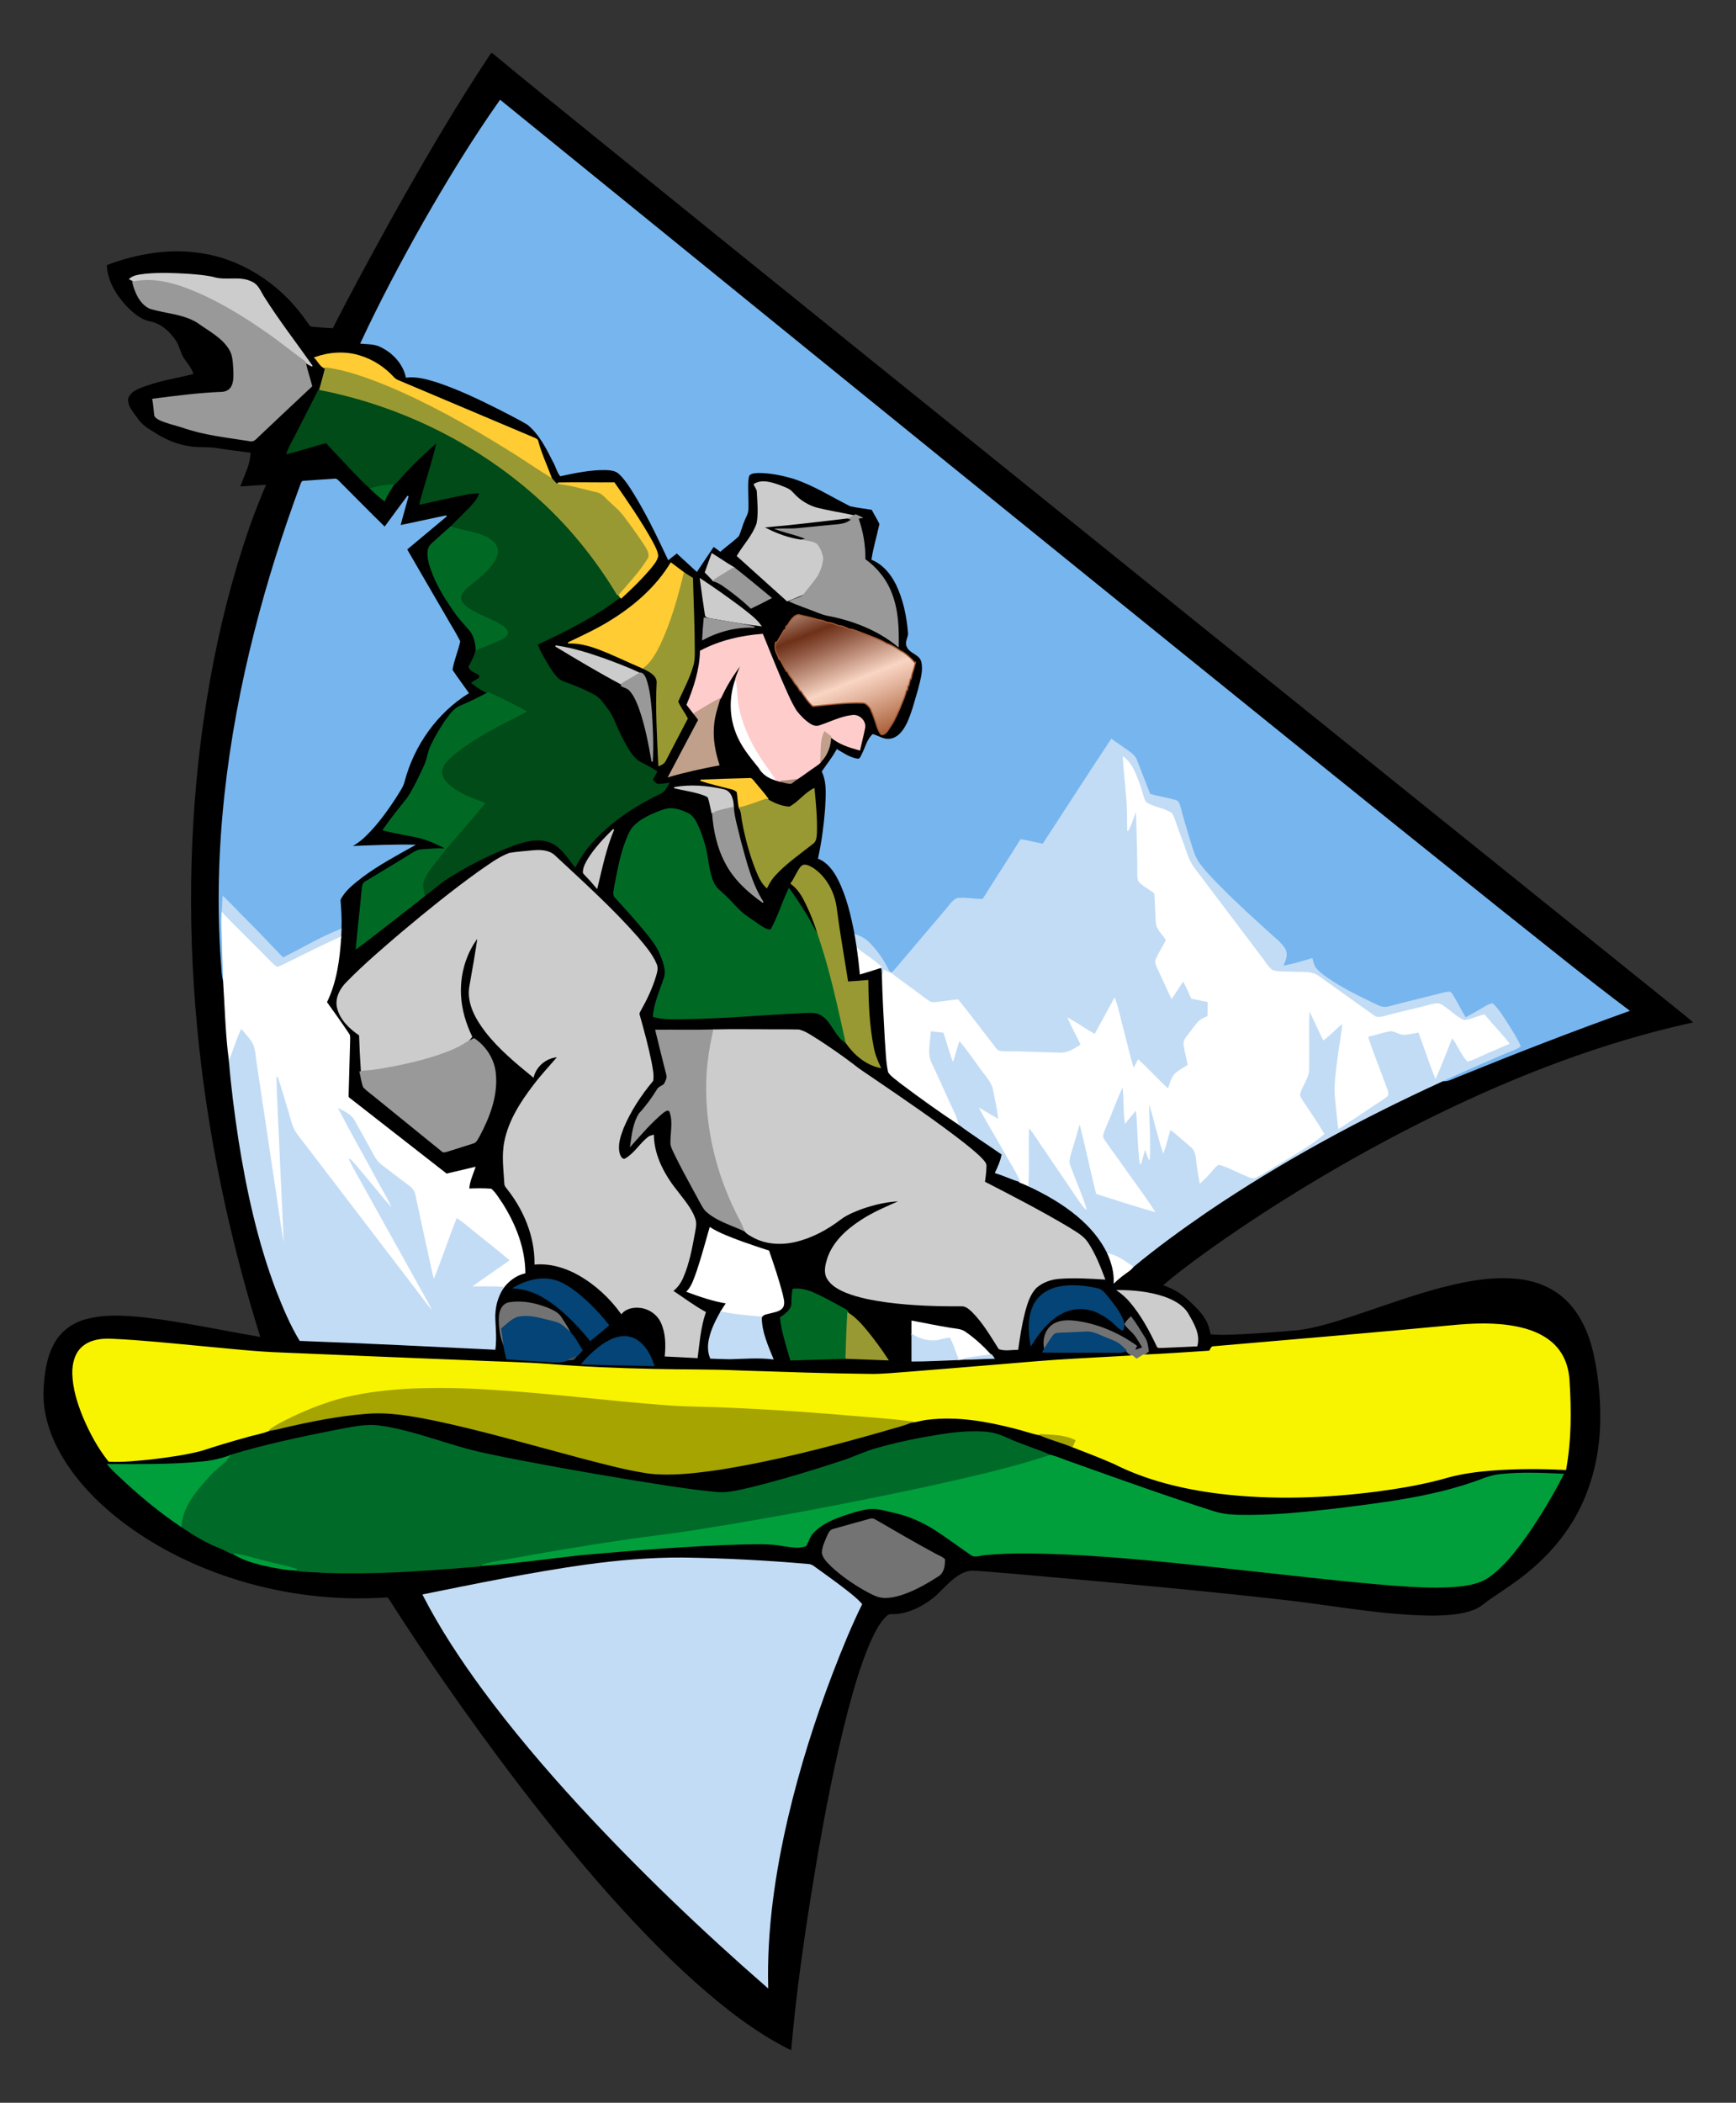
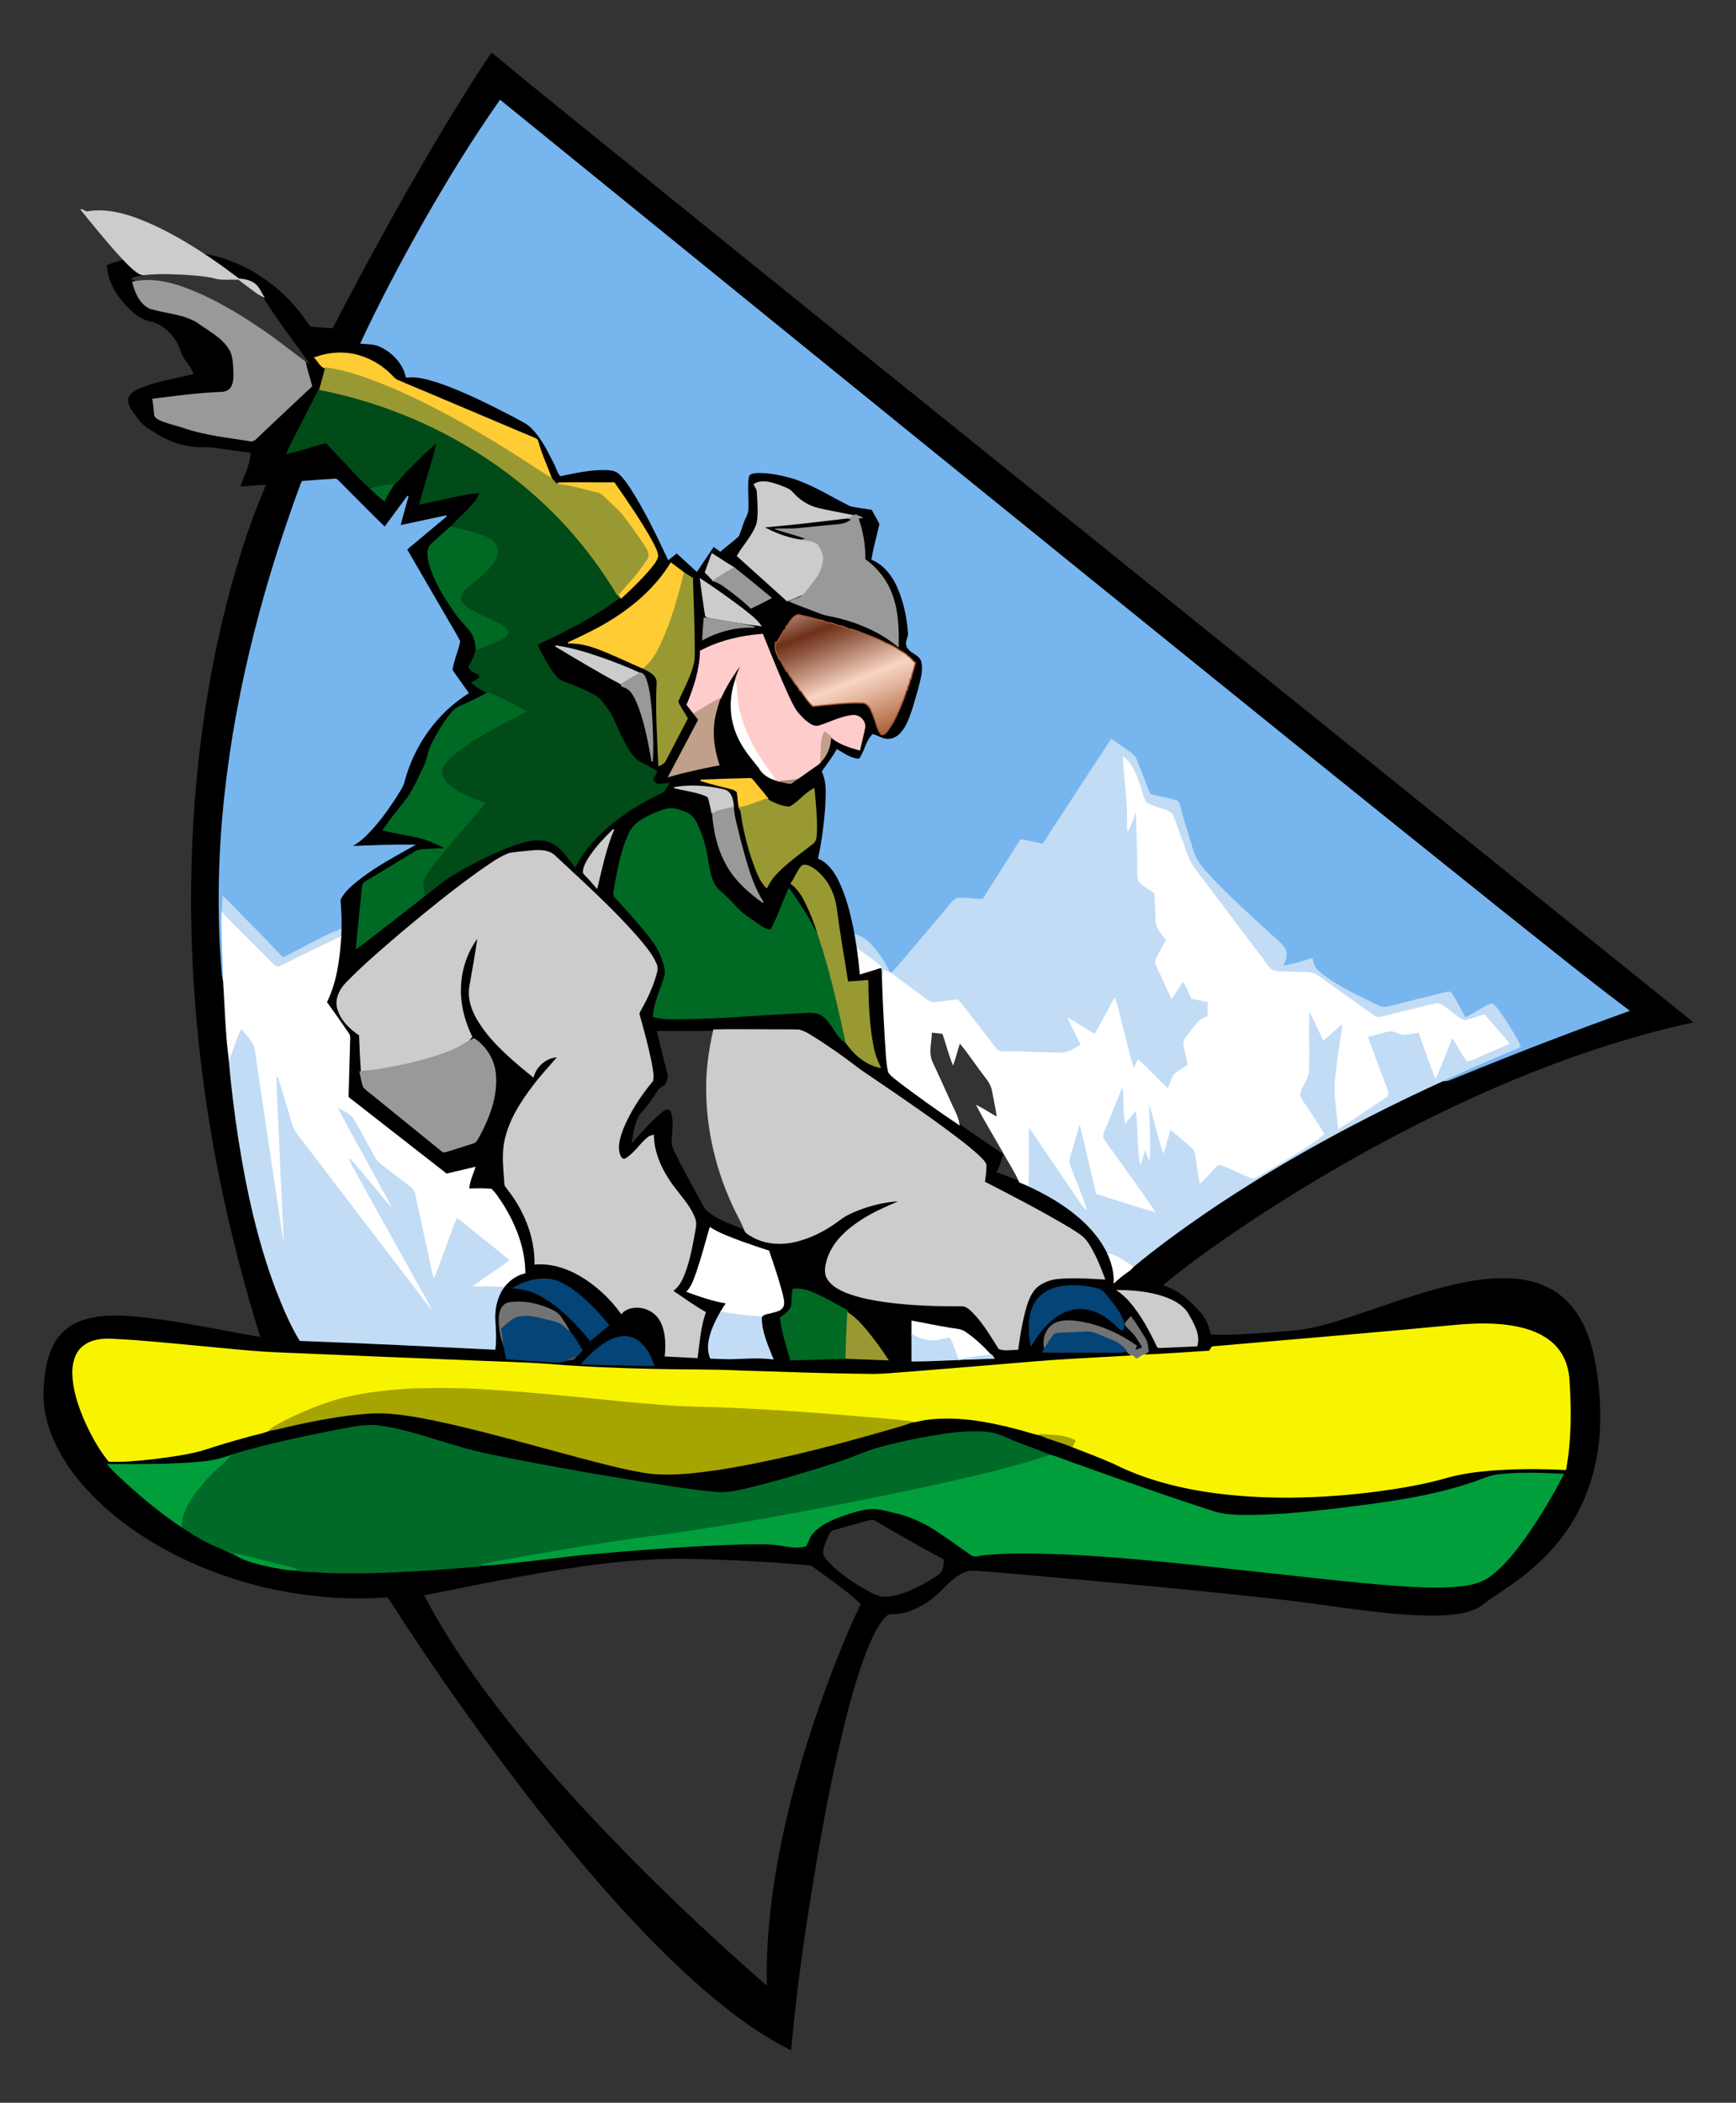
<svg xmlns="http://www.w3.org/2000/svg" version="1.1" id="Layer_1" x="0px" y="0px" viewBox="0 0 1392.301 1685.61" enable-background="new 0 0 1392.301 1685.61" xml:space="preserve">
  <rect x="0" y="0" width="1392.301" height="1685.61" fill="#333333" stroke="none" />
  <g>
    <path stroke="#000000" d="M394.28,42.788c27.084,22.471,54.491,44.545,81.834,66.702   c149.525,121.055,299.401,241.675,449.241,362.351c138.978,111.848,277.919,223.724,416.944,335.507   c4.853,3.993,9.9,7.765,14.596,11.961c-71.814,15.788-140.864,42.419-206.771,74.726c-35.08,17.203-69.327,36.05-102.734,56.294   c-30.763,18.709-60.906,38.472-89.876,59.862c-8.707,6.554-17.507,13.034-25.596,20.345c7.931,2.459,15.261,6.729,21.288,12.442   c4.871,4.696,10.066,9.281,13.348,15.307c2.135,3.605,3.134,7.728,3.984,11.804c8.966,0.841,17.988,0.259,26.973-0.12   c14.549-0.786,29.09-1.849,43.602-3.189c14.827-1.858,29.117-6.489,43.288-11.065c22.065-7.275,43.88-15.354,66.277-21.593   c20.576-5.62,41.855-10.242,63.319-8.726c14.605,1.007,29.349,5.944,40.275,15.964c12.276,11.065,19.153,26.807,22.98,42.613   c4.113,18.034,5.934,36.586,5.676,55.073c-0.434,29.58-8.153,59.409-24.486,84.274c-9.188,14.143-20.909,26.548-33.98,37.159   c-8.929,7.256-18.534,13.616-28.091,19.994c-4.862,3.124-8.985,7.478-14.503,9.512c-10.066,3.91-21.048,4.409-31.724,4.64   c-41.042-0.111-81.427-8.365-122.09-12.821c-70.695-7.931-141.557-14.291-212.419-20.475c-11.434-0.878-22.85-2.034-34.303-2.718   c-6.129-0.471-11.739,2.727-16.407,6.36c-6.813,5.149-11.906,12.202-18.885,17.147c-7.839,5.685-16.897,10.26-26.659,11.148   c-2.865,0.407-6.341-0.629-8.56,1.738c-6.766,6.433-10.547,15.215-14.291,23.608c-7.099,16.962-12.165,34.691-16.916,52.43   c-10.871,41.883-18.968,84.422-26.187,127.063c-7.959,48.002-15.123,96.189-19.338,144.682   c-28.359-14.106-53.401-33.943-76.972-54.907c-27.26-24.477-52.421-51.191-76.519-78.765   c-44.277-50.96-84.921-104.971-123.477-160.359c-15.16-21.907-30.06-44-44.332-66.499c-0.776-1.396-2.006-2.671-3.734-2.154   c-39.517,2.551-79.468-2.117-117.339-13.671c-33.712-10.288-65.953-25.956-93.989-47.401   c-20.29-15.705-38.629-34.654-50.664-57.496c-7.802-14.817-12.562-31.576-11.573-48.418c0.666-12.479,2.431-25.355,8.698-36.383   c5.195-9.382,14.503-16.01,24.782-18.746c15.335-4.215,31.484-2.995,47.115-1.414c31.364,3.688,62.247,10.492,93.361,15.76   c-25.3-80.993-42.927-164.472-50.849-248.987c-8.19-87.232-6.276-175.555,7.663-262.113c6.637-41.319,16.047-82.222,28.803-122.09   c5.528-17.323,11.887-34.377,19.116-51.053c-6.923,0.259-13.819,0.952-20.733,1.322c2.949-8.005,7.071-15.742,7.903-24.357   c0.018-0.924,0.61-2.792-0.915-2.773c-8.818-1.118-17.655-2.145-26.428-3.55c-6.887-1.266-13.921-0.324-20.826-1.359   c-10.954-1.331-21.242-5.934-30.365-12.007c-4.751-2.773-9.364-6.036-12.359-10.76c-3.06-4.539-7.829-9.16-7.155-15.049   c2.108-5.897,8.892-7.857,14.226-9.789c12.433-4.446,25.549-6.286,38.269-9.623c-1.313-4.585-4.326-8.31-7.071-12.091   c-3.568-4.696-4.03-10.898-7.478-15.668c-4.908-7.182-12.017-13.542-20.77-15.261c-7.469-1.423-13.357-6.729-18.524-11.97   c-8.301-8.818-15.123-19.92-15.779-32.288c25.235-9.558,53.058-13.912,79.773-8.615c32.759,6.313,61.747,27.204,80.272,54.667   c1.091,1.276,1.849,3.346,3.771,3.476c5.713,0.619,11.462,0.813,17.202,1.248c15.733-30.855,32.334-61.258,49.111-91.549   C340.935,128.199,366.309,84.662,394.28,42.788 M339.946,178.208c-17.914,31.669-34.969,63.855-50.35,96.827   c5.232,0.499,10.723,0.185,15.566,2.625c9.955,4.631,18.413,13.634,20.798,24.542c8.375-0.961,16.639,1.359,24.551,3.827   c16.953,5.666,33.138,13.357,49.084,21.371c7.866,4.15,15.927,7.977,23.553,12.553c9.826,7.903,15.511,19.597,21.103,30.624   c1.95,3.42,2.792,7.589,5.25,10.639c11.86-2.505,23.858-5.103,36.059-4.899c3.762,0.148,7.949,0.379,10.889,3.05   c3.651,3.208,6.424,7.256,9.151,11.25c11.86,18.284,21.233,38.028,30.522,57.708c2.237-1.756,4.465-3.531,6.692-5.297   c5.306,4.936,10.686,9.789,16.01,14.707c4.529-6.637,8.883-13.394,13.431-20.013c1.803,1.313,3.596,2.653,5.426,3.947   c4.724-4.197,9.992-7.783,14.513-12.192c1.803-3.929,2.727-8.199,4.455-12.155c1.017-2.838,2.93-5.426,3.06-8.513   c0.342-7.691-0.434-15.381-0.028-23.063c0.148-1.682,0.259-3.429,1.026-4.964c1.969-2.061,5.13-1.96,7.774-2.126   c9.318,0.028,18.543,1.913,27.463,4.511c16.315,5.158,30.837,14.54,46.043,22.166c5.75,1.368,11.702,1.812,17.517,2.921   c1.997,3.966,4.446,7.7,6.341,11.721c-2.043,9.438-4.89,18.783-6.387,28.378c9.087,3.836,15.668,11.832,19.828,20.558   c5.62,11.841,8.319,24.884,9.391,37.89c0.647,3.67-2.45,6.979-1.322,10.639c1.83,6.11,10.371,6.471,11.971,12.793   c1.839,7.293-0.712,14.744-2.376,21.833c-2.708,9.123-4.982,18.45-8.855,27.176c-2.829,5.981-7.256,12.562-14.392,13.431   c-4.945,0.721-9.124-2.376-13.625-3.707c-4.446,4.169-5.75,10.492-8.449,15.77c-0.915,1.525-1.451,4.15-3.716,3.91   c-6.147-0.74-11.379-4.465-16.592-7.515c-3.337,6.156-7.792,11.601-11.693,17.359c4.344,9.318,3.023,19.92,2.616,29.875   c-1.008,13.311-2.819,26.575-5.62,39.637c7.321,3.041,12.202,9.697,15.733,16.528c7.145,13.976,10.621,29.441,13.588,44.758   c0.629,3.845,1.266,7.7,1.849,11.564c0.915,6.535,1.645,13.098,2.265,19.67c5.546-1.673,11.111-3.318,16.602-5.167   c1.248,1.359,0.712,3.476,1.091,5.186c0.416,17.526,1.387,35.043,2.366,52.55c0.74,8.735,0.758,17.609,2.625,26.206   c2.413,3.614,6.35,5.897,9.623,8.698c15.261,11.471,30.781,22.638,46.69,33.175c11.24,8.412,23.312,16.038,34.867,24.144   c-1.081,5.13-3.041,10.002-5.389,14.67c6.452,2.043,12.599,4.955,19.06,6.988l0.25,0.527c2.144,0.786,4.243,1.71,6.341,2.662   c14.06,6.507,27.685,14.189,39.637,24.098c10.288,8.495,19.292,18.802,24.976,30.948c3.06,7.127,5.213,14.799,4.918,22.628   c3.531-3.346,7.386-6.313,11.379-9.077c1.276-0.869,2.422-1.941,3.3-3.208c18.792-15.622,38.592-29.996,58.725-43.833   c60.047-40.783,124.161-75.382,190.142-105.525c3.956,0.527,7.423-1.701,10.981-3.032c45.636-18.543,91.558-36.42,137.943-53.021   c-34.941-26.197-68.8-53.789-103.03-80.891c-110.739-88.536-220.988-177.7-331.246-266.845   C714.84,335.359,557.985,208.037,401.176,80.659C379.019,112.042,359.015,144.884,339.946,178.208 M116.37,219.961   c-4.178,0.656-8.837,0.786-12.192,3.688c1.488,0.74,2.921,1.627,4.52,2.154c-0.545,0.102-1.627,0.287-2.172,0.388   c2.071,8.088,5.759,17.165,13.828,20.872c12.747,3.901,26.973,4.113,38.463,11.481c8.828,6.387,19.181,11.527,25.17,21.011   c3.365,5.121,3.208,11.444,3.66,17.313c0.102,4.335,0.37,8.985-1.645,12.969c-1.525,3.06-4.908,4.705-8.227,4.788   c-18.478,0.712-36.827,3.143-55.148,5.481c0.749,3.938,1.045,7.922,1.461,11.897c0,2.283,2.265,3.439,4.012,4.363   c5.805,2.69,12.118,3.984,18.191,5.916c17.378,6.156,35.865,8.014,53.974,10.889c3.318,1.026,5.306-2.172,7.469-4.039   c14.032-13.237,28.045-26.492,42.142-39.646c-1.534-6.461-3.966-12.701-5.102-19.255c1.756,1.202,3.614,2.265,5.518,3.217   c-13.089-18.57-27.075-36.549-39.175-55.813c-2.542-4.086-4.345-9.142-9.022-11.286c-9.697-5.038-20.992-0.647-31.068-3.855   c-6.692-1.553-13.57-1.987-20.401-2.523C139.229,219.277,127.749,218.843,116.37,219.961 M252.593,286.756   c2.838,2.681,4.52,7.386,8.56,8.273c-1.59,6.045-3.078,12.128-4.918,18.108l-0.647-0.148   c-6.156,12.257-12.534,24.403-18.737,36.633c-2.376,4.548-4.862,9.059-6.702,13.865c10.695-2.366,20.983-6.239,31.641-8.735   c6.563,7.441,13.579,14.466,20.29,21.769c5.029,5.176,9.955,10.473,15.391,15.234c3.429,3.374,6.997,6.609,10.852,9.493   c1.729-4.631,4.825-8.523,7.182-12.83c3.679-2.376,5.971-6.286,9.022-9.345c8.365-8.689,16.962-17.193,26.224-24.921   c-3.864,16.814-9.613,33.148-13.93,49.851c9.059-1.858,18.025-4.095,27.093-5.916c6.979-1.34,13.93-3.272,21.103-3.05   c-1.017,2.579-2.126,5.167-3.919,7.312c-6.018,7.182-13.061,13.403-19.56,20.133c-5.093,4.465-10.15,8.976-15.141,13.56   c-4.557,3.966-3.161,10.658-1.904,15.807c3.993,13.939,11.693,26.483,19.939,38.287c3.697,5.472,8.375,10.15,12.59,15.197   c3.55,4.28,4.64,9.881,5.001,15.28c-0.952,5.038-3.494,9.475-5.796,13.967c1.183,3.531,5.74,4.428,8.55,6.508   c-0.018,0.61-0.065,1.83-0.083,2.44c-2.052,1.266-4.086,2.533-6.11,3.845c3.882,3.309,8.227,6.073,12.969,8.005   c-7.284,3.91-14.725,7.534-22.333,10.778c-4.335,1.821-7.349,5.592-10.057,9.271c-5.075,6.877-9.401,14.291-13.135,21.972   c-2.671,5.26-3.023,11.305-5.565,16.62c-4.16,8.874-8.208,17.905-13.727,26.049c-6.581,8.236-13.218,16.454-19.236,25.124   c9.345,2.644,19.014,3.864,28.47,6.018c7.626,1.867,14.762,5.25,21.704,8.846l-0.416,0.508c-6.23-0.259-12.46,0.287-18.672,0.712   c-2.32,0.111-4.548,0.841-6.489,2.08c-12.784,7.903-25.697,15.603-38.546,23.405c-2.81,1.22-2.801,4.455-3.078,7.053   c-1.359,15.465-3.272,30.874-4.576,46.338c9.826-7.071,19.19-14.762,28.831-22.083c8.504-6.757,17.295-13.163,25.614-20.142   c6.776-4.723,12.729-10.565,19.837-14.827c15.77-9.881,32.454-18.358,49.832-25.041c9.817-3.577,20.955-7.118,31.207-3.134   c9.096,3.559,14.133,12.386,20.012,19.606c3.263-5.666,6.6-11.342,10.852-16.333c15.502-18.404,35.939-32.029,57.505-42.345   c3.337-1.424,4.89-4.862,6.591-7.811c-2.967,0.351-5.934,0.952-8.92,0.758c-1.756-0.638-2.838-2.357-4.178-3.568   c1.202-2.228,2.385-4.465,3.559-6.702c-4.049-2.727-8.439-4.834-12.719-7.118c-4.955-2.588-8.199-7.339-10.981-12.017   c-3.947-6.766-7.386-13.828-10.344-21.085c-1.516-3.79-3.605-7.312-6.055-10.547c-2.893-3.818-5.611-8.06-9.946-10.381   c-6.156-3.374-12.627-6.147-19.162-8.661c-3.818-1.516-8.153-2.459-10.981-5.648c-4.77-5.324-8.116-11.702-11.665-17.849   c-1.655-2.773-2.893-5.75-4.002-8.763c17.914-8.356,35.634-17.23,52.328-27.851c5.001-3.087,9.373-7.099,14.513-9.983l0.508,0.647   c7.977-7.293,15.742-14.864,22.813-23.054c2.505-3.207,5.565-6.369,6.461-10.455c-0.416-4.391-2.847-8.236-4.797-12.081   c-9.013-16.139-19.532-31.382-30.088-46.532c-15.002,0.139-30.005-0.25-44.998,0.111c0.712,0.176,1.433,0.333,2.163,0.49   c-1.155,0.111-2.302,0.194-3.448,0.222c-1.497-1.285-2.607-2.921-3.993-4.308c-3.633-9.872-8.171-19.43-10.935-29.626   c-0.12-1.627-1.682-2.181-2.949-2.755c-36.383-15.344-72.738-30.763-109.121-46.117c-1.47-0.582-2.773-1.479-3.799-2.662   c-7.376-7.996-16.851-14.115-27.306-17.193C276.534,281.773,263.926,282.688,252.593,286.756 M243.47,385.94   c-1.34-0.148-1.544,1.516-2.024,2.385c-14.318,38.805-26.899,78.266-37.049,118.365c-21.833,85.929-33.064,175.139-26.788,263.795   c0.536,5.241,0.324,10.621,1.812,15.723c1.396,21.353,1.849,42.807,4.659,64.04c1.692,21.094,4.446,42.123,7.598,63.051   c6.471,40.931,15.344,81.705,30.042,120.546c5.454,13.875,11.185,27.805,18.931,40.57c52.079,1.876,104.139,4.566,156.19,7.053   c0.98-7.903,0.314-15.853-0.074-23.765c-0.425-8.994,1.747-18.192,6.868-25.67c4.261-5.666,10.279-10.085,17.23-11.758   c-0.166-19.56-7.58-38.407-17.849-54.806c-2.875-4.123-5.398-8.735-9.142-12.091c-5.99-0.425-12.008-0.398-18.007-0.111   c0.259-6.073,2.921-11.647,4.871-17.295c-7.561,1.738-15.113,3.513-22.656,5.324c-26.021-20.281-52.042-40.561-78.035-60.879   c-1.387-0.823-0.841-2.57-0.915-3.845c0.444-14.522,0.786-29.044,1.22-43.556c-0.055-1.35,0.203-2.847-0.684-3.975   c-5.805-8.689-11.878-17.193-17.979-25.679c7.959-16.093,10.279-34.229,11.462-51.94c0.092-2.108,0.166-4.224,0.24-6.323   c0.333-7.968-0.203-15.936-0.786-23.858c3.697-7.7,10.815-12.978,17.36-18.127c13.071-9.844,27.546-17.535,41.772-25.512   c-16.888-0.305-33.776,0.462-50.646,1.128c3.892-2.191,7.617-4.705,10.852-7.802c10.103-9.521,18.256-20.881,25.762-32.501   c2.339-3.919,5.25-7.644,6.341-12.146c7.589-28.831,26.012-54.944,51.367-70.797c-4.28-6.166-8.855-12.128-12.997-18.376   c1.137-7.774,4.548-15.215,6.175-22.961c-3.559-7.182-8.014-13.902-11.906-20.909c-10.233-17.646-20.549-35.237-30.735-52.911   c10.649-8.929,21.381-17.757,31.992-26.723c-12.433,2.57-24.81,5.398-37.261,7.903c2.015-7.996,4.391-15.881,6.517-23.849   c-6.286,8.347-12.423,16.805-18.617,25.217c-12.423-12.174-24.644-24.551-36.919-36.873c-0.934-0.869-1.867-2.117-3.318-1.784   C260.053,384.729,251.761,385.358,243.47,385.94 M604.933,388.334c0.989,2.126,2.708,3.993,2.57,6.498   c0.416,8.264,1.34,16.685-0.24,24.875c-3.281,9.697-10.686,17.267-15.797,25.901c13.274,12.017,26.594,23.996,39.933,35.939   c4.825-1.932,9.66-3.873,14.374-6.082c-2.653,4.178-8.107,4.335-12.109,6.526c5.093,2.311,10.408,4.113,15.622,6.138   c4.751,1.682,9.327,3.947,14.281,4.973c20.447,3.845,40.561,11.61,56.747,24.93c0.194-14.097-0.157-28.6-5.334-41.911   c-4.104-11.139-11.776-20.761-21.436-27.602c0.213-11.277-1.775-22.536-5.537-33.148c0.693-0.12,2.089-0.37,2.782-0.49   c-1.516-0.684-3.004-1.396-4.474-2.117c-0.379,0.194-1.128,0.582-1.497,0.776c-9.854-2.117-19.837-3.66-29.626-6.092   c-7.45-2.034-14.217-6.397-19.338-12.155c-2.81-3.568-7.45-4.613-11.434-6.276C618.272,386.91,610.914,384.526,604.933,388.334    M565.74,458.78c2.228,2.2,4.474,4.391,6.544,6.757c5.029,1.405,9.077,4.797,13.237,7.811c5.842,4.344,11.527,8.929,16.777,13.986   c5.38-2.579,10.741-5.204,15.991-8.033c-9.826-8.125-19.615-16.306-29.672-24.144c-5.981-3.476-11.647-7.45-17.526-11.083   C569.29,448.963,567.469,453.853,565.74,458.78 M491.837,496.457c-11.444,7.376-23.839,13.07-36.106,18.912   c8.236-0.342,16.324,1.729,23.996,4.594c12.488,4.668,24.403,10.704,36.697,15.844c4.428,2.302,10.242,5.001,10.732,10.649   c-1.146,22.36,0.333,44.776,1.303,67.127c2.145-0.786,4.234-1.969,5.204-4.16c5.86-11.139,11.555-22.37,17.47-33.471   c-2.394-4.631-5.722-8.772-7.755-13.579c4.372-9.78,9.65-19.282,12.451-29.709c0.934-3.623,0.897-7.395,0.897-11.102   c-0.009-19.347-0.971-38.666-1.433-57.995c-2.144-1.368-4.317-2.699-6.452-4.076c-3.55-2.708-7.118-5.38-10.713-8.023   C526.806,470.085,510.14,484.893,491.837,496.457 M561.812,464.307c1.211,9.503,2.616,18.977,4.012,28.452   c0.139,2.172,2.745,2.034,4.308,2.514c13.265,2.274,26.511,4.705,39.886,6.221c-4.271-5.87-10.371-9.983-15.964-14.466   C583.525,479.153,572.793,471.545,561.812,464.307 M634.161,497.261c-0.693,0.897-1.285,1.867-1.839,2.856   c-0.268,0.388-0.813,1.165-1.081,1.553c-1.266,0.12-0.952,2.348-1.544,3.3l-0.767-0.009c-1.886,3.374-3.873,6.683-5.861,9.992   l-1.1-0.046c-0.481,2.681-0.416,5.408,0.564,7.977c0.85,1.876,1.682,3.771,2.431,5.703l0.555-0.074   c0.342,0.638,1.026,1.895,1.368,2.523c1.211,2.413,2.597,4.742,3.818,7.164l0.712-0.028c0.989,2.015,2.015,4.095,3.623,5.722   c1.331,2.117,2.477,4.455,4.345,6.184c0.749,1.257,1.534,2.514,2.283,3.799l0.481-0.055c3.004,4.271,5.833,8.948,9.752,12.396   c13.209-1.174,26.437-3.143,39.729-2.681c2.847-0.092,4.659,2.32,6.249,4.326c0.675,1.627,1.414,3.244,2.108,4.89   c0.629,1.701,1.257,3.402,1.895,5.121c0.518,1.581,1.045,3.171,1.562,4.76c0.897,2.145,1.682,4.465,3.374,6.147   c3.614,0.435,5.398-3.642,7.164-6.119c1.063-1.424,1.932-2.976,2.829-4.511c0.823-1.673,1.627-3.355,2.487-5.01   c0.786-1.729,1.571-3.466,2.366-5.186c1.913-4.862,4.289-9.623,5.417-14.716l0.786,0.018c0.065-0.841,0.213-2.523,0.287-3.365   l0.592,0.083c0.434-1.904,1.017-3.771,1.414-5.676l0.536,0.065c0.305-1.433,0.666-2.847,0.924-4.28   c1.109-2.995,1.886-6.091,2.671-9.17l-0.85,0.018c-0.915-1.109-1.839-2.181-2.865-3.152c-2.56-2.348-5.186-4.788-8.421-6.156   c-3.402-2.348-6.96-4.631-10.926-5.86c-6.997-3.956-14.707-6.341-22.157-9.253c-2.625-0.887-5.232-2.191-8.042-2.181   c-2.662-1.257-5.407-2.727-8.412-2.755c-2.893-1.072-5.814-2.662-8.976-2.523c-2.2-0.897-4.409-1.978-6.813-2.089   c-5.001-1.525-10.085-2.81-15.187-3.947C638.34,492.038,636.019,495.061,634.161,497.261 M564.89,495.44   c-0.518,5.694-0.98,11.397-1.266,17.11c12.682-6.776,27.019-10.529,41.439-9.854C591.816,499.6,578.284,497.797,564.89,495.44    M561.885,521.96c-0.342,14.91-5.047,29.33-10.75,42.974c1.858,2.357,3.697,4.724,5.555,7.099c1.276,1.645,2.542,3.3,3.818,4.955   c-8.014,15.132-16.093,30.236-24.043,45.405c13.163-3.864,26.575-6.748,40.043-9.281c-3.18-9.807-5.241-20.142-4.391-30.495   c0.333-7.718,2.875-15.039,5.029-22.37c0.823-0.693,1.118-1.793,1.636-2.69c4.437-9.641,10.408-18.515,16.777-26.964   c-1.941,5.102-4.65,9.974-5.787,15.354c-4.446,13.126-4.372,27.86,0.638,40.829c3.882,10.852,11.388,19.754,18.524,28.591   c2.588,4.797,7.284,7.968,12.433,9.484c1.47,0.675,3.032,1.109,4.631,1.424c2.681,0.712,5.389,1.46,8.181,1.608   c1.424-0.721,2.653-1.775,3.873-2.81c5.269-3.263,10.149-7.127,15.307-10.584c1.682-1.276,3.716-2.265,4.862-4.113   c5.195-5.315,7.792-12.599,7.959-19.948c6.498,5.74,14.993,8.365,23.183,10.649c1.294-5.953,2.875-11.841,4.049-17.822   c0.804-5.435-4.696-10.482-10.039-9.558c-9.003,1.035-17.156,5.287-25.66,8.107c-2.56,1.017-5.445,0.471-7.709-0.98   c-4.465-2.801-8.245-6.646-11.453-10.787c-4.89-7.82-8.31-16.444-12.044-24.847c-5.204-12.118-10.039-24.394-15.021-36.605   C594.331,509.897,577.147,513.826,561.885,521.96 M445.619,517.837c17.452,10.519,34.95,20.992,52.957,30.541   c0.009,0.351,0.037,1.063,0.046,1.414c2.311,1.063,4.964,1.701,6.702,3.716c3.577,3.929,5.583,8.966,7.46,13.856   c4.982,13.958,7.737,28.572,10.279,43.131c0.776-12.978,0.129-26.002-0.666-38.962c-0.878-9.262-1.461-18.755-4.705-27.546   c-0.767-1.932-2.413-4.918-4.797-4.271c-8.809-4.187-17.96-7.617-27.093-11.018C472.721,524.086,459.41,519.742,445.619,517.837    M561.849,625.498c8.181,2.69,16.583,4.668,24.93,6.757c1.692,0.444,3.374,1.192,4.557,2.542c0.721,4.234,0.702,8.597,1.756,12.802   c2.015,3.208,1.738,7.155,2.514,10.741c2.329,12.802,5.731,25.448,10.399,37.603c2.191,5.528,4.465,11.296,8.911,15.446   c1.655-3.263,3.439-6.498,5.907-9.216c9.105-10.168,20.484-17.849,31.105-26.271c2.56-1.904,2.533-5.361,2.755-8.227   c0.379-11.795-0.776-23.571-1.904-35.292c-7.404,3.679-12.257,11-19.55,14.697c-6.591-0.24-12.904-3.171-18.524-6.452l1.017-0.351   c-3.374-4.659-7.293-8.874-10.871-13.366c-1.109-1.128-1.941-3.05-3.827-2.718C587.962,624.527,574.891,624.916,561.849,625.498    M540.801,631.432c8.079,1.867,16.398,2.94,24.209,5.851c1.331,0.629,3.161,1.128,3.476,2.819   c1.109,3.771,1.719,7.672,2.635,11.499c0.767-0.222,2.302-0.656,3.069-0.878c0.148,0.176,0.444,0.518,0.592,0.693   c-1.091,0.111-2.163,0.231-3.235,0.379c1.081,13.644,3.892,27.407,10.381,39.572c6.739,13.246,18.034,23.442,30.014,31.918   c-9.512-14.882-13.607-32.371-18.265-49.204c-1.987-8.902-4.908-17.702-5.648-26.816c0.018-5.407-1.544-13.006-7.866-14.133   C567.33,630.194,553.825,629.131,540.801,631.432 M522.156,653.349c-6.692,3.272-13.838,7.229-17.147,14.272   c-6.628,13.634-9.114,28.775-11.98,43.538c-0.287,2.727-1.682,6.119,0.684,8.328c7.848,8.504,15.603,17.119,23.007,26.021   c5.13,6.165,10.316,12.497,13.292,20.04c2.339,5.851,5.001,12.396,2.838,18.709c-3.318,10.02-7.903,19.818-8.772,30.476   c6.064,1.95,12.47,1.83,18.765,1.83c34.58-0.129,69.031-3.466,103.557-5.075c4.344-0.157,9.086-0.268,12.849,2.292   c8.523,5.463,10.639,16.897,19.467,22.046c6.424,9.336,15.825,17.387,27.158,19.781c-2.477-5.204-4.631-10.602-5.666-16.287   c-3.448-17.507-4.141-35.431-4.271-53.234c-5.398,0.444-10.787,0.943-16.186,1.202c-3.004-19.43-6.517-38.777-9.04-58.281   c-1.377-12.821-7.885-25.577-18.755-32.843c-2.736-1.534-6.951-4.234-9.521-1.045c-3.161,4.021-4.862,8.966-7.885,13.098   c4.474,3.263,7.783,7.792,10.307,12.673c5.019,9.512,8.865,19.615,12.026,29.885c-4.326-5.602-6.951-12.239-10.76-18.164   c-4.28-6.766-8.569-13.551-13.366-19.957c-5.084,10.76-8.55,22.323-14.3,32.741c-3.503,0.675-6.544-1.803-9.336-3.531   c-5.676-4.178-11.934-7.645-16.907-12.692c-3.568-3.531-6.813-7.367-10.455-10.815c-3.448-3.337-7.718-6.119-9.678-10.676   c-4.326-9.465-4.16-20.133-6.979-30.023c-1.655-5.759-3.568-11.462-6.147-16.87c-1.729-3.568-4.039-7.173-7.792-8.828   c-4.335-2.006-9.022-3.67-13.828-3.651C532.001,648.94,527.028,651.223,522.156,653.349 M472.074,688.346   c-1.923,3.226-3.919,6.683-4.113,10.538c-0.157,1.294,1.248,1.987,1.913,2.94c3.115,3.115,5.953,6.489,8.818,9.844   c3.827-15.751,7.044-31.789,13.403-46.773C484.775,672.114,477.611,679.629,472.074,688.346 M408.561,684.195   c-9.022,3.448-16.777,9.475-24.69,14.891c-21.029,15.104-41.162,31.419-60.99,48.067c-15.261,13.024-30.596,26.039-44.628,40.413   c-5.25,5.176-9.216,12.59-7.469,20.151c2.228,9.549,9.872,16.676,17.692,22.009c0.287,9.502,0.795,18.996,1.414,28.489   c0.434,0.111,1.313,0.323,1.747,0.434c-0.952,0.176-1.886,0.398-2.819,0.647c0.934,4.049,1.423,8.255,2.939,12.146   c3.439,3.411,7.497,6.128,11.176,9.29c17.175,13.949,34.368,27.879,51.542,41.828c1.155,1.331,2.893,0.499,4.298,0.148   c6.794-2.191,13.616-4.289,20.419-6.461c2.866-0.629,3.781-3.734,5.186-5.916c8.153-15.27,14.651-32.491,12.765-50.082   c-1.137-11.176-7.7-21.316-16.971-27.518c-1.904,1.008-3.818,1.969-5.75,2.912c1.257-1.534,2.496-3.078,3.79-4.576   c-4.955-10.344-8.347-21.538-8.948-33.037c-0.934-16.759,3.929-33.989,14.281-47.29c-1.83,13.653-4.437,27.195-6.748,40.774   c-1.913,13.2,5.278,25.512,13.015,35.597c10.75,13.791,24.348,24.93,37.797,35.958c2.413-9.05,10.797-15.77,20.17-16.093   c-6.572,7.654-13.514,15.002-19.587,23.063c-10.27,13.413-19.791,28.138-23.183,44.943c-2.329,11.12-0.656,22.481-0.037,33.675   c-0.065,1.276,0.638,2.366,1.424,3.337c13.865,17.193,23.063,38.869,22.786,61.193c12.202-0.989,24.375,2.625,34.932,8.578   c13.496,7.635,25.161,18.395,34.229,30.948c3.439-3.966,8.929-5.213,13.976-4.871c7.608,0.416,14.864,5.149,18.099,12.091   c3.938,8.375,4.086,17.923,3.245,26.973c8.458,0.342,16.916,0.869,25.383,1.285c1.59-12.146,2.496-24.56,6.535-36.198   c-9.225-5.01-17.591-11.397-26.344-17.156c3.845-2.829,6.591-6.831,8.421-11.185c4.788-11.157,6.988-23.174,9.151-35.052   c0.739-3.892,1.766-8.014,0.25-11.85c-2.801-7.829-8.356-14.207-13.32-20.734c-10.584-12.978-19.421-28.665-19.837-45.793   c-1.137,0.416-2.366,0.601-3.429,1.211c-6.859,5.13-11.157,13.2-18.644,17.544c-2.884,1.655-4.65-2.006-5.287-4.243   c-1.793-6.905,0.61-13.986,3.06-20.401c5.777-13.912,14.208-26.612,23.802-38.148c0.767-4.964-0.536-9.965-1.35-14.845   c-2.542-12.738-6.036-25.263-9.502-37.76c-0.508-1.266,0.287-2.422,0.841-3.476c4.964-8.781,9.336-17.951,12.257-27.629   c0.878-3.069,1.978-6.434,0.555-9.521c-3.355-8.033-9.234-14.651-14.753-21.26c-20.576-23.433-43.833-44.305-66.6-65.556   c-4.391-4.187-10.861-4.529-16.583-4.104C421.696,682.725,415.069,683.104,408.561,684.195 M526.039,825.946   c2.819,11.85,5.897,23.627,8.818,35.449c0.823,2.764-0.749,5.481-1.987,7.866c-1.793,1.645-4.539,2.163-5.694,4.492   c-4.197,6.757-8.855,13.209-14.281,19.033c-4.788,7.506-5.703,16.713-6.97,25.346c8.153-9.059,16.102-18.413,25.494-26.233   c1.645-1.239,4.779-3.633,6.008-0.684c3.087,8.301,0.462,17.36,0.786,25.965c0.379,2.385,1.544,4.557,2.542,6.748   c5.084,10.454,10.612,20.687,16.195,30.883c2.976,5.056,5.297,10.538,8.791,15.271c8.883,8.513,21.214,11.564,32.02,16.796   c1.396,2.098,3.901,3.161,6.008,4.446c10.02,5.611,22.102,6.406,33.175,3.984c13.56-3.032,26.086-9.715,37.067-18.117   c5.223-3.919,11.37-6.341,17.443-8.615c10.076-3.439,20.613-5.981,31.308-6.11c-11.055,4.871-22.333,9.475-32.436,16.213   C679.095,986,668.437,995.687,664,1008.712c-1.581,5.093-3.161,11.028-0.342,15.992c3.18,5.537,9.114,8.661,14.79,11.074   c10.584,4.224,21.889,6.203,33.129,7.783c19.763,2.579,39.729,3.217,59.649,3.097c3.596-0.074,6.415,2.542,8.855,4.871   c8.624,8.643,14.744,19.328,21.27,29.543c4.566,1.608,9.946,0.518,14.817,0.444c1.34-9.78,2.884-19.55,5.287-29.127   c1.978-7.321,4.15-15.15,9.733-20.604c5.13-4.326,11.786-6.683,18.45-7.136c12.035-0.971,24.117-0.176,36.152,0.545   c-3.771-9.946-7.663-19.976-13.57-28.868c-3.531-5.481-9.521-8.458-14.818-11.915c-22.129-13.2-45.053-25.022-67.959-36.799   c0.582-4.28,1.174-8.578,1.211-12.895c0.139-1.997-1.405-3.476-2.542-4.881c-4.603-4.992-10.002-9.133-15.243-13.394   c-23.026-17.923-47.226-34.275-71.315-50.729c-5.999-4.16-12.22-8.014-17.886-12.627c-8.818-6.683-17.933-12.969-27.185-19.014   c-5.066-3.004-9.9-6.831-15.668-8.292c-9.234-0.277-18.487-0.018-27.731-0.194c-13.523-0.009-27.038-0.222-40.552,0.129   C557.042,826.205,541.531,825.771,526.039,825.946 M569.511,984.327c-3.365,11.684-6.489,23.442-10.371,34.969   c-2.071,5.555-3.744,11.564-7.876,16.029c10.297,3.771,20.724,7.404,31.604,9.133c-1.59,2.403-3.161,4.816-4.668,7.266   c-3.79,6.757-7.376,13.773-9.059,21.39c-1.22,5.121-1.211,10.593,0.85,15.511c5.121,0.194,10.242,0.398,15.372,0.471   c11.444-0.286,22.952-1.303,34.368,0.092c-4.289-10.658-9.327-21.575-9.253-33.277c1.553-2.939,5.176-2.921,7.996-3.771   c3.337-0.924,7.561-1.433,9.392-4.807c1.368-3.365-0.074-7.007-0.73-10.362c-3.041-11.536-6.822-22.859-10.76-34.109   c-7.247-2.237-14.411-4.779-21.575-7.275C586.178,992.323,577.369,989.244,569.511,984.327 M412.305,1032.348   c8.088,0.666,16.047,2.958,23.007,7.173c15.03,8.735,27.139,21.556,38.13,34.839c4.871-3.993,9.835-7.866,14.513-12.091   c-7.792-9.854-16.602-18.968-26.548-26.668c-6.073-4.539-12.747-8.892-20.419-9.928   C430.996,1024.269,420.902,1027.347,412.305,1032.348 M849.659,1031.728c-8.467,1.608-16.694,6.628-20.447,14.614   c-4.816,9.835-4.039,21.26-2.311,31.761c6.313-9.928,13.782-19.717,24.366-25.355c8.218-4.557,18.441-5.102,27.158-1.627   c6.434,2.607,12.202,6.702,17.11,11.592c1.451,1.266,2.792,3.004,4.853,3.263c1.229-2.302,1.165-5.019,0.194-7.386   c-2.736-7.136-7.718-13.07-12.414-18.977c-2.265-2.699-4.557-5.934-8.301-6.507C870.013,1030.859,859.66,1029.833,849.659,1031.728    M636.103,1033.568c-0.656,3.392-0.897,6.859-0.878,10.325c0.416,5.759-4.973,9.521-9.17,12.433   c1.229,11.545,5.075,22.619,8.19,33.758c14.781-0.36,29.561-0.961,44.342-1.35c11.129,0.388,22.259,0.887,33.388,1.294   c-5.435-8.292-11.268-16.333-17.6-23.959c-4.243-5.019-8.735-9.965-14.355-13.45c0.407-1.599-1.47-2.237-2.45-3.032   c-5.722-3.235-11.564-6.267-17.369-9.336C652.704,1036.553,644.736,1032.458,636.103,1033.568 M896.718,1034.566   c3.55,2.607,6.914,5.491,9.752,8.883c9.096,10.621,15.742,23.072,21.723,35.653c0.499,1.525,2.523,0.73,3.734,0.934   c9.299-0.425,18.607-0.841,27.916-1.239c2.598-9.253-3.013-18.127-7.386-25.882c-4.298-6.729-11.739-10.556-19.06-13.117   C921.611,1035.832,909.086,1034.686,896.718,1034.566 M408.423,1044.438c-5.324,0.823-7.663,6.544-7.866,11.351   c-0.305,7.589,0.934,15.307,3.577,22.444c0.518,3.67,1.553,7.247,2.265,10.889c8.791,0.934,17.628,1.192,26.437,1.83   c7.608,0.111,15.557,2.2,22.841-0.98c2.135-0.083,4.862,0.397,5.703-2.135c2.006-1.571,3.633-3.55,5.38-5.38   c-2.949-4.992-5.759-10.196-9.734-14.448c-1.997-4.132-4.668-7.885-7.099-11.749c-2.523-4.16-7.275-5.99-11.527-7.802   C428.934,1044.854,418.526,1042.71,408.423,1044.438 M902.403,1061.419c1.285,2.311,3.439,3.947,5.25,5.842   c3.91,3.661,6.184,8.606,9.105,13.015c-2.292,1.008-4.724,1.858-7.136,2.505c0.582-1.257,1.165-2.505,1.729-3.771   c-14.485-10.316-31.364-17.6-49.075-19.8c-6.119-0.703-12.895-0.656-18.108,3.06c-5.897,4.169-7.746,12.229-6.267,19.014   c-0.49,0.776-0.961,1.571-1.414,2.394c19.818,0.527,39.646-0.018,59.464,0.277c2.468,0.12,4.936-0.194,7.118-1.331   c1.618,1.553,3.346,2.976,5.093,4.409c-15.446,0.85-30.892,1.71-46.338,2.57c-20.096,1.072-40.136,2.903-60.195,4.557   c-24.385,2.015-48.769,4.039-73.154,5.971c-10.418,0.684-20.817,1.932-31.262,1.71c-34.534-0.361-69.05-1.636-103.557-2.736   c-23.377-1.109-46.791-0.656-70.178-1.276c-27.25-0.619-54.51-1.645-81.677-3.873c-21.436-1.655-42.946-1.987-64.419-2.986   c-50.221-2.006-100.432-4.086-150.634-6.239c-21.954-0.721-43.787-3.245-65.648-5.232c-23.701-2.182-47.392-4.751-71.176-5.814   c-8.097-0.453-16.962,0.518-23.396,5.916c-6.258,5.195-8.218,13.792-8.051,21.593c0.351,12.054,4.03,23.738,8.587,34.811   c5.324,12.488,11.795,24.607,20.308,35.228c11.545,0.564,23.072-0.712,34.543-1.913c13.311-1.618,26.668-3.365,39.655-6.794   c11.749-3.818,23.562-7.413,35.486-10.658c6.35-2.006,13.098-2.866,19.217-5.528c4.76-0.388,9.318-1.867,13.958-2.884   c20.465-4.659,41.125-8.754,62.08-10.473c19.162-1.904,38.259,1.738,56.978,5.491c39.415,8.338,78.063,19.781,117.006,30.042   c18.173,4.677,36.346,9.724,54.963,12.359c18.635,1.904,37.381-0.536,55.832-3.18c44.055-7.016,87.315-18.247,130.178-30.439   c7.94-2.487,16.149-4.215,23.839-7.423c4.391-0.333,8.606-1.876,13.015-2.255c23.368-2.866,46.93,1.285,69.54,7.08   c6.785,1.562,13.329,4.141,20.188,5.389c8.449,3.753,17.498,5.981,26.067,9.493c11.231,4.298,22.471,8.634,33.49,13.468   c26.418,13.329,55.573,20.318,84.81,23.95c41.754,5.019,84.089,3.587,125.741-1.738c19.467-2.625,38.925-5.851,57.801-11.388   c11.037-2.976,22.416-4.465,33.795-5.398c19.957-1.599,40.025-1.599,60.01-0.536c4.271-23.46,4.271-47.484,2.718-71.204   c-0.49-8.587-2.902-17.258-8.144-24.191c-6.378-8.661-16.315-13.939-26.464-16.897c-17.258-4.881-35.468-4.733-53.207-3.346   c-65.547,6.249-131.177,11.693-196.769,17.387c-2.209-0.296-2.56,2.163-3.531,3.559c-17.748,1.119-35.496,2.394-53.262,3.171   c1.349-1.026,2.644-2.117,3.975-3.161c-0.582-3.614-0.758-7.46-2.838-10.584c-3.614-5.639-6.914-11.499-11.028-16.786   C905.277,1057.518,903.512,1059.247,902.403,1061.419 M731.525,1059.154c-0.019,3.605,0.009,7.21-0.028,10.824   c0.055,6.979,0.018,13.967,0.018,20.946c12.303,0.037,24.588-0.767,36.882-1.155c1.396-0.102,2.81-0.139,4.224-0.305   c8.125,0.056,16.232-0.675,24.357-0.767c-0.647-0.832-1.276-1.692-1.821-2.551l-0.592,0.092   c-6.045-6.655-12.719-12.821-20.105-17.96c-3.494-2.736-8.051-2.671-12.211-3.392   C751.972,1063.175,741.748,1061.141,731.525,1059.154 M482.945,1078.261c-5.962,4.298-11.388,9.345-16.065,15.012   c19.144,0.638,38.296,0.823,57.44,1.359c-1.756-4.973-3.771-9.965-7.108-14.106c-3.448-4.492-8.356-8.245-14.134-8.855   C495.757,1070.773,488.805,1074.221,482.945,1078.261 M269.463,1146.682c-28.655,5.722-57.338,11.702-85.31,20.262l-0.324,0.416   c-6.84,2.311-13.893,3.975-21.094,4.622c-25.254,2.597-50.674,2.08-76.01,2.089c4.455,5.25,9.669,9.789,14.679,14.494   c13.736,12.534,28.156,24.385,43.639,34.719c10.233,6.831,20.77,13.514,32.371,17.794c3.503,1.331,6.572,3.688,10.233,4.622   c9.225,5.565,19.883,8.134,30.338,10.26c5.916,0.998,11.841,2.357,17.859,2.44c8.199,1.599,16.629,1.266,24.921,1.997   c37.936,1.34,75.872-1.248,113.669-4.326c4.067-0.323,8.218-0.323,12.202-1.359c26.28-1.858,52.393-5.518,78.571-8.495   c43.362-3.873,86.807-7.339,130.335-8.671c11.065-0.083,22.249-0.721,33.166,1.47c5.805,0.758,12.044,2.071,17.683-0.092   c1.692-3.254,2.579-6.988,5.121-9.752c6.008-6.886,14.522-10.889,22.989-13.884c7.118-2.413,14.272-5.001,21.769-5.944   c7.7-0.971,15.15,1.655,22.564,3.3c10.824,2.468,21.011,7.201,30.449,12.987c10.029,6.48,19.606,13.643,29.441,20.419   c3.42,2.57,7.709,0.102,11.518,0.037c20.697-1.987,41.55-1.313,62.293-0.592c48.215,2.107,96.198,7.543,144.164,12.728   c40.681,4.335,81.326,9.225,122.118,12.488c18.034,1.183,36.226,2.459,54.233,0.277c7.912-1.035,15.991-3.069,22.397-8.079   c11.564-8.763,20.438-20.475,28.84-32.177c10.889-15.594,20.623-31.974,29.358-48.853c-16.417-0.776-32.935-1.479-49.324,0.157   c-6.101,0.499-11.97,2.311-17.6,4.613c-37.243,13.681-76.907,18.256-116.036,23.174c-25.485,2.81-51.071,5.583-76.75,5.01   c-7.561-0.12-15.16-0.998-22.323-3.513c-37.64-12.035-74.818-25.475-112.051-38.703c-5.722-1.849-11.185-4.538-17.045-5.879   c-11.582-5.066-23.811-8.541-35.274-13.893c-5.528-2.607-11.471-4.363-17.581-4.751c-11.712-0.795-23.46,0.305-35.024,2.126   c-17.202,2.708-34.303,6.175-51.071,10.908c-9.761,2.653-18.829,7.247-28.452,10.316c-23.331,7.728-46.893,14.781-70.714,20.807   c-9.891,2.2-19.883,5.278-30.125,4.215c-13.228-1.202-26.381-3.124-39.507-5.075c-38.999-5.981-77.868-12.766-116.618-20.133   c-17.905-3.568-35.93-6.739-53.373-12.229c-19.855-5.768-39.461-12.95-60.047-15.76   C292.859,1141.487,281.101,1144.713,269.463,1146.682 M697.573,1217.96c-9.66,2.616-19.291,5.398-28.942,8.079   c-3.013,0.471-3.966,3.624-5.139,5.99c-1.756,4.169-3.855,8.458-3.836,13.08c1.035,4.391,4.65,7.552,7.718,10.658   c8.319,7.672,17.766,14.06,27.629,19.569c4.428,2.357,9.022,5.001,14.18,5.093c6.544,0.167,12.913-1.784,18.931-4.16   c8.449-3.439,16.426-7.949,24.052-12.923c4.603-2.588,5.315-8.504,5.232-13.255c-2.182-2.108-5.223-2.967-7.792-4.474   c-16.093-8.708-31.909-17.933-47.743-27.102C700.568,1217.636,699.033,1217.461,697.573,1217.96 M469.782,1254.713   c-43.732,6.175-87.02,15.058-130.289,23.793c13.708,26.677,30.31,51.764,48.058,75.909c23.664,32.057,49.527,62.432,76.445,91.789   c47.688,51.737,98.565,100.488,151.596,146.706c-1.137-45.858,5.592-91.558,15.964-136.122   c9.271-39.535,21.529-78.34,36.05-116.248c7.118-18.441,14.54-36.799,23.276-54.547c-3.725-4.363-8.329-7.811-12.793-11.342   c-8.19-6.36-16.648-12.359-25.041-18.432c-1.46-1.137-3.124-2.043-5.001-2.024c-33.453-2.903-66.998-4.659-100.58-5.149   C521.472,1248.889,495.525,1251.219,469.782,1254.713z" />
    <path fill="#77B5EF" stroke="#77B5EF" d="M339.946,178.208c19.07-33.323,39.073-66.166,61.23-97.548   C557.985,208.037,714.84,335.359,871.908,462.403c110.258,89.146,220.507,178.31,331.246,266.845   c34.229,27.102,68.089,54.695,103.03,80.891c-46.385,16.602-92.307,34.479-137.943,53.021c-3.559,1.331-7.025,3.559-10.981,3.032   c16.121-7.497,32.417-14.605,48.76-21.612c4.372-1.923,9.096-3.198,13.089-5.916c-2.662-6.397-6.72-12.109-10.242-18.044   c-3.734-5.445-7.007-11.379-11.915-15.862c-3.069,0.564-5.694,2.339-8.329,3.882c-4.381,2.653-8.892,5.075-13.375,7.543   c-3.818-6.406-7.025-13.163-11.028-19.43c-1.155-2.209-3.891-1.072-5.759-0.813c-14.568,3.808-29.247,7.155-43.778,11.055   c-3.235,1.008-6.729,0.786-9.724-0.804c-13.949-6.665-28.027-13.302-40.774-22.129c-3.198-2.292-6.452-4.622-8.957-7.681   c-1.802-2.228-2.348-5.093-3.004-7.783c-7.802,2.468-15.677,4.668-23.719,6.184c1.895-4.326,4.511-9.512,1.812-14.069   c-3.374-5.444-8.818-9.114-13.357-13.486c-12.553-11.481-25.263-22.813-37.178-34.969c-6.202-6.147-12.349-12.396-17.628-19.375   c-4.705-6.092-6.286-13.792-8.615-20.955c-2.45-8.079-4.945-16.149-7.007-24.329c-0.758-2.329-1.294-5.602-4.234-5.981   c-6.674-1.775-13.496-2.939-20.151-4.77c-3.679-9.04-7.062-18.192-10.667-27.26c-1.673-4.548-6.119-6.933-9.835-9.576   c-3.429-2.376-6.813-4.807-10.224-7.173c-18.506,27.879-36.577,56.053-54.889,84.062c-5.916-1.211-11.795-2.625-17.738-3.688   c-10.002,16.038-20.392,31.826-30.393,47.854c-6.942,0.139-13.875-1.497-20.78-0.666c-4.409,2.145-6.794,6.859-10.076,10.325   c-12.414,14.707-24.939,29.321-37.326,44.055c-1.701,1.987-3.485,3.91-5.297,5.814c-0.712-0.61-1.405-1.22-2.089-1.821   c-4.141-8.643-9.558-16.749-16.463-23.423c-2.912-2.875-6.637-4.677-10.427-6.064c-2.967-15.317-6.443-30.781-13.588-44.758   c-3.531-6.831-8.412-13.487-15.733-16.528c2.801-13.061,4.613-26.326,5.62-39.637c0.407-9.955,1.729-20.558-2.616-29.875   c3.901-5.759,8.356-11.203,11.693-17.359c5.213,3.05,10.445,6.776,16.592,7.515c2.265,0.24,2.801-2.385,3.716-3.91   c2.699-5.278,4.003-11.601,8.449-15.77c4.502,1.331,8.68,4.428,13.625,3.707c7.136-0.869,11.564-7.45,14.392-13.431   c3.873-8.726,6.147-18.053,8.855-27.176c1.664-7.09,4.215-14.54,2.376-21.833c-1.599-6.323-10.14-6.683-11.971-12.793   c-1.128-3.66,1.969-6.97,1.322-10.639c-1.072-13.006-3.771-26.049-9.391-37.89c-4.16-8.726-10.741-16.722-19.828-20.558   c1.497-9.595,4.345-18.94,6.387-28.378c-1.895-4.021-4.345-7.755-6.341-11.721c-5.814-1.109-11.767-1.553-17.517-2.921   c-15.206-7.626-29.728-17.008-46.043-22.166c-8.92-2.597-18.145-4.483-27.463-4.511c-2.644,0.166-5.805,0.065-7.774,2.126   c-0.767,1.534-0.878,3.281-1.026,4.964c-0.407,7.681,0.37,15.372,0.028,23.063c-0.129,3.087-2.043,5.676-3.06,8.513   c-1.729,3.956-2.653,8.227-4.455,12.155c-4.52,4.409-9.789,7.996-14.513,12.192c-1.83-1.294-3.623-2.634-5.426-3.947   c-4.548,6.618-8.902,13.376-13.431,20.013c-5.324-4.918-10.704-9.771-16.01-14.707c-2.228,1.766-4.455,3.54-6.692,5.297   c-9.29-19.68-18.663-39.424-30.522-57.708c-2.727-3.993-5.5-8.042-9.151-11.25c-2.939-2.671-7.127-2.903-10.889-3.05   c-12.202-0.203-24.2,2.394-36.059,4.899c-2.459-3.05-3.3-7.219-5.25-10.639c-5.592-11.028-11.277-22.721-21.103-30.624   c-7.626-4.576-15.686-8.402-23.553-12.553c-15.945-8.014-32.131-15.705-49.084-21.371c-7.913-2.468-16.176-4.788-24.551-3.827   c-2.385-10.908-10.843-19.911-20.798-24.542c-4.844-2.44-10.334-2.126-15.566-2.625   C304.977,242.063,322.032,209.876,339.946,178.208z" />
-     <path fill="#CCCCCC" stroke="#CCCCCC" d="M116.37,219.961c11.379-1.118,22.86-0.684,34.257,0.009   c6.831,0.536,13.708,0.971,20.401,2.523c10.076,3.208,21.371-1.183,31.068,3.855c4.677,2.145,6.48,7.201,9.022,11.286   c12.1,19.264,26.086,37.243,39.175,55.813c-1.904-0.952-3.762-2.015-5.518-3.217c-11.12-8.023-21.686-16.805-33.046-24.496   c-15.354-10.658-31.354-20.475-48.28-28.452c-17.008-7.718-35.782-14.845-54.75-11.481c-1.599-0.527-3.032-1.414-4.52-2.154   C107.533,220.747,112.192,220.617,116.37,219.961z" />
+     <path fill="#CCCCCC" stroke="#CCCCCC" d="M116.37,219.961c11.379-1.118,22.86-0.684,34.257,0.009   c6.831,0.536,13.708,0.971,20.401,2.523c10.076,3.208,21.371-1.183,31.068,3.855c4.677,2.145,6.48,7.201,9.022,11.286   c-1.904-0.952-3.762-2.015-5.518-3.217c-11.12-8.023-21.686-16.805-33.046-24.496   c-15.354-10.658-31.354-20.475-48.28-28.452c-17.008-7.718-35.782-14.845-54.75-11.481c-1.599-0.527-3.032-1.414-4.52-2.154   C107.533,220.747,112.192,220.617,116.37,219.961z" />
    <path fill="#999999" stroke="#999999" d="M108.698,225.803c18.968-3.365,37.742,3.762,54.75,11.481   c16.925,7.977,32.926,17.794,48.28,28.452c11.36,7.691,21.926,16.472,33.046,24.496c1.137,6.554,3.568,12.793,5.102,19.255   c-14.097,13.154-28.11,26.409-42.142,39.646c-2.163,1.867-4.15,5.066-7.469,4.039c-18.108-2.875-36.596-4.733-53.974-10.889   c-6.073-1.932-12.386-3.226-18.191-5.916c-1.747-0.924-4.012-2.08-4.012-4.363c-0.416-3.975-0.712-7.959-1.461-11.897   c18.321-2.339,36.67-4.77,55.148-5.481c3.318-0.083,6.702-1.729,8.227-4.788c2.015-3.984,1.747-8.634,1.645-12.969   c-0.453-5.87-0.296-12.192-3.66-17.313c-5.99-9.484-16.343-14.623-25.17-21.011c-11.49-7.367-25.716-7.58-38.463-11.481   c-8.07-3.707-11.758-12.784-13.828-20.872C107.071,226.09,108.152,225.905,108.698,225.803z" />
    <path fill="#FFCC33" stroke="#FFCC33" d="M252.593,286.756c11.333-4.067,23.941-4.982,35.542-1.442   c10.455,3.078,19.929,9.197,27.306,17.193c1.026,1.183,2.329,2.08,3.799,2.662c36.383,15.354,72.738,30.772,109.121,46.117   c1.266,0.573,2.829,1.128,2.949,2.755c2.764,10.196,7.302,19.754,10.935,29.626c-12.377-7.534-24.246-15.871-36.614-23.414   c-30.855-19.06-62.589-36.91-96.125-50.849c-15.613-6.239-31.586-12.229-48.353-14.374   C257.113,294.141,255.431,289.436,252.593,286.756z" />
    <path fill="#999933" stroke="#999933" d="M261.153,295.029c16.768,2.145,32.741,8.134,48.353,14.374   c33.536,13.939,65.269,31.789,96.125,50.849c12.368,7.543,24.237,15.881,36.614,23.414c1.387,1.387,2.496,3.023,3.993,4.308   c1.146-0.028,2.292-0.111,3.448-0.222c9.928,1.192,19.476,4.224,29.191,6.434c3.411,0.675,5.805,3.328,8.181,5.648   c4.603,4.659,9.937,8.624,13.828,13.949c5.916,7.996,11.869,15.982,17.184,24.394c1.839,3.023,3.91,6.96,1.534,10.297   c-6.544,10.436-15.076,19.439-23.109,28.72c-0.425,0.157-1.285,0.462-1.719,0.619c-16.537-27.685-36.827-53.151-60.537-75.04   c-49.435-45.682-112.014-76.731-178.005-89.636C258.075,307.156,259.563,301.074,261.153,295.029z" />
    <path fill="#004B18" stroke="#004B18" d="M255.588,312.989l0.647,0.148c65.99,12.904,128.57,43.954,178.005,89.636   c23.71,21.889,44,47.355,60.537,75.04c0.434-0.157,1.294-0.462,1.719-0.619c0.287,0.361,0.85,1.081,1.128,1.433   c-5.139,2.884-9.512,6.896-14.513,9.983c-16.694,10.621-34.414,19.495-52.328,27.851c1.109,3.013,2.348,5.99,4.002,8.763   c3.55,6.147,6.896,12.525,11.665,17.849c2.829,3.189,7.164,4.132,10.981,5.648c6.535,2.514,13.006,5.287,19.162,8.661   c4.335,2.32,7.053,6.563,9.946,10.381c2.45,3.235,4.539,6.757,6.055,10.547c2.958,7.256,6.397,14.318,10.344,21.085   c2.782,4.677,6.027,9.429,10.981,12.017c4.28,2.283,8.671,4.391,12.719,7.118c-1.174,2.237-2.357,4.474-3.559,6.702   c1.34,1.211,2.422,2.93,4.178,3.568c2.986,0.194,5.953-0.407,8.92-0.758c-1.701,2.949-3.254,6.387-6.591,7.811   c-21.565,10.316-42.003,23.941-57.505,42.345c-4.252,4.992-7.589,10.667-10.852,16.333c-5.879-7.219-10.917-16.047-20.012-19.606   c-10.251-3.984-21.39-0.444-31.207,3.134c-17.378,6.683-34.063,15.16-49.832,25.041c-7.108,4.261-13.061,10.103-19.837,14.827   c-1.063-3.956-2.274-8.236-0.739-12.239c3.91-9.595,11.795-16.759,17.655-25.124l0.416-0.508   c10.288-12.026,20.817-23.876,30.846-36.124c-9.983-3.707-20.327-7.367-28.507-14.42c-3.577-3.087-6.776-7.663-5.768-12.627   c1.146-4.696,4.982-8.014,8.393-11.157c17.692-14.901,38.74-24.912,59.187-35.385c-9.918-5.334-19.929-10.519-30.273-14.965   c-4.742-1.932-9.086-4.696-12.969-8.005c2.024-1.313,4.058-2.579,6.11-3.845c0.018-0.61,0.065-1.83,0.083-2.44   c-2.81-2.08-7.367-2.976-8.55-6.508c2.302-4.492,4.844-8.929,5.796-13.967c5.703-2.265,11.379-4.585,17.054-6.924   c3.013-1.368,6.526-2.838,7.885-6.11c-0.24-3.06-2.949-5.029-5.324-6.535c-8.661-5.195-18.598-7.977-26.908-13.792   c-2.699-1.932-5.491-4.659-5.463-8.218c0.231-3.725,3.208-6.434,5.824-8.744c7.709-6.378,16.213-12.35,21.436-21.112   c2.218-3.633,3.309-8.56,0.823-12.331c-3.097-4.613-8.495-6.877-13.588-8.532c-7.339-2.2-14.919-3.476-22.222-5.833   c6.498-6.729,13.542-12.95,19.56-20.133c1.793-2.145,2.902-4.733,3.919-7.312c-7.173-0.222-14.124,1.71-21.103,3.05   c-9.068,1.821-18.034,4.058-27.093,5.916c4.317-16.703,10.066-33.037,13.93-49.851c-9.262,7.728-17.859,16.232-26.224,24.921   c-3.05,3.06-5.343,6.97-9.022,9.345c-6.064,0.786-12.174,1.47-18.034,3.337c-5.435-4.76-10.362-10.057-15.391-15.234   c-6.711-7.302-13.727-14.328-20.29-21.769c-10.658,2.496-20.946,6.369-31.641,8.735c1.839-4.807,4.326-9.318,6.702-13.865   C243.054,337.392,249.432,325.246,255.588,312.989z" />
    <path fill="#77B5EF" stroke="#77B5EF" d="M243.47,385.94c8.292-0.582,16.583-1.211,24.875-1.719   c1.451-0.333,2.385,0.915,3.318,1.784c12.276,12.322,24.496,24.699,36.919,36.873c6.193-8.412,12.331-16.87,18.617-25.217   c-2.126,7.968-4.502,15.853-6.517,23.849c12.451-2.505,24.828-5.334,37.261-7.903c-10.612,8.966-21.344,17.794-31.992,26.723   c10.186,17.674,20.502,35.264,30.735,52.911c3.892,7.007,8.347,13.727,11.906,20.909c-1.627,7.746-5.038,15.187-6.175,22.961   c4.141,6.249,8.717,12.211,12.997,18.376c-25.355,15.853-43.778,41.966-51.367,70.797c-1.091,4.502-4.003,8.227-6.341,12.146   c-7.506,11.619-15.659,22.98-25.762,32.501c-3.235,3.097-6.96,5.611-10.852,7.802c16.87-0.666,33.758-1.433,50.646-1.128   c-14.226,7.977-28.701,15.668-41.772,25.512c-6.544,5.149-13.662,10.427-17.36,18.127c0.582,7.922,1.118,15.89,0.786,23.858   c-16.112,6.332-30.966,15.298-46.449,22.961c-9.456-9.623-18.58-19.578-28.184-29.053c-6.711-6.535-12.932-13.56-19.754-19.985   c-0.213,4.354-0.444,8.707-0.832,13.061c-0.582,7.765,0.203,15.539,0.305,23.312c0.148,10.27,0.832,20.53,0.943,30.809   c-1.488-5.102-1.276-10.482-1.812-15.723c-6.276-88.656,4.955-177.866,26.788-263.795c10.15-40.099,22.73-79.56,37.049-118.365   C241.926,387.456,242.13,385.792,243.47,385.94z" />
    <path fill="#FFCC33" stroke="#FFCC33" d="M447.523,387.262c14.993-0.36,29.996,0.028,44.998-0.111   c10.556,15.15,21.075,30.393,30.088,46.532c1.95,3.845,4.381,7.691,4.797,12.081c-0.897,4.086-3.956,7.247-6.461,10.455   c-7.071,8.19-14.836,15.76-22.813,23.054l-0.508-0.647c-0.277-0.351-0.841-1.072-1.128-1.433   c8.033-9.281,16.565-18.284,23.109-28.72c2.376-3.337,0.305-7.275-1.534-10.297c-5.315-8.412-11.268-16.398-17.184-24.394   c-3.892-5.324-9.225-9.29-13.828-13.949c-2.376-2.32-4.77-4.973-8.181-5.648c-9.715-2.209-19.264-5.241-29.191-6.434   C448.956,387.595,448.235,387.437,447.523,387.262z" />
    <path fill="#CCCCCC" stroke="#CCCCCC" d="M604.933,388.334c5.981-3.808,13.339-1.424,19.486,0.684   c3.984,1.664,8.624,2.708,11.434,6.276c5.121,5.759,11.887,10.122,19.338,12.155c9.789,2.431,19.772,3.975,29.626,6.092   c-1.784,0.924-3.577,1.83-5.417,2.616c-21.334,2.496-42.659,5.103-64.058,6.988c8.449,4.252,17.507,7.552,26.899,8.874   c4.455,0.98,9.456,0.961,13.348,3.559c2.699,3.429,4.659,7.672,5.149,12.026c-0.425,5.269-2.237,10.464-4.973,14.965   c-3.124,4.455-6.628,8.624-9.992,12.895c-4.714,2.209-9.549,4.15-14.374,6.082c-13.339-11.943-26.659-23.923-39.933-35.939   c5.112-8.634,12.516-16.204,15.797-25.901c1.581-8.19,0.656-16.611,0.24-24.875C607.641,392.327,605.922,390.46,604.933,388.334z" />
    <path fill="#006A25" stroke="#006A25" d="M297.471,391.754c5.861-1.867,11.971-2.551,18.034-3.337   c-2.357,4.308-5.454,8.199-7.182,12.83C304.469,398.363,300.901,395.128,297.471,391.754z" />
    <path fill="#999999" stroke="#999999" d="M686.314,412.765c1.47,0.721,2.958,1.433,4.474,2.117c-0.693,0.12-2.089,0.37-2.782,0.49   c3.762,10.612,5.75,21.87,5.537,33.148c9.66,6.84,17.332,16.463,21.436,27.602c5.176,13.311,5.528,27.814,5.334,41.911   c-16.186-13.32-36.3-21.085-56.747-24.93c-4.955-1.026-9.53-3.291-14.281-4.973c-5.213-2.024-10.529-3.827-15.622-6.138   c4.003-2.191,9.456-2.348,12.109-6.526c3.365-4.271,6.868-8.439,9.992-12.895c2.736-4.502,4.548-9.697,4.973-14.965   c-0.49-4.354-2.45-8.597-5.149-12.026c-3.892-2.597-8.892-2.579-13.348-3.559c0.407-0.074,1.22-0.231,1.627-0.305   c-8.245-3.06-16.981-4.668-25.096-8.107c6.868-0.961,13.819-0.065,20.715-0.712c8.781-0.832,17.563-1.784,26.344-2.616   c5.26-0.582,10.935-0.351,15.483-3.531c-0.481-0.148-1.433-0.444-1.913-0.592c1.839-0.786,3.633-1.692,5.417-2.616   C685.186,413.347,685.935,412.959,686.314,412.765z" />
    <path stroke="#000000" d="M615.341,423.146c21.399-1.886,42.724-4.492,64.058-6.988c0.481,0.148,1.433,0.444,1.913,0.592   c-4.548,3.18-10.223,2.949-15.483,3.531c-8.781,0.832-17.563,1.784-26.344,2.616c-6.896,0.647-13.847-0.25-20.715,0.712   c8.116,3.439,16.851,5.047,25.096,8.107c-0.407,0.074-1.22,0.231-1.627,0.305C632.849,430.698,623.79,427.398,615.341,423.146z" />
    <path fill="#006A25" stroke="#006A25" d="M346.398,436.04c4.992-4.585,10.048-9.096,15.141-13.56   c7.302,2.357,14.882,3.633,22.222,5.833c5.093,1.655,10.491,3.919,13.588,8.532c2.487,3.771,1.396,8.698-0.823,12.331   c-5.223,8.763-13.727,14.734-21.436,21.112c-2.616,2.311-5.592,5.019-5.824,8.744c-0.028,3.559,2.764,6.286,5.463,8.218   c8.31,5.814,18.247,8.597,26.908,13.792c2.376,1.507,5.084,3.476,5.324,6.535c-1.359,3.272-4.871,4.742-7.885,6.11   c-5.676,2.339-11.351,4.659-17.054,6.924c-0.361-5.398-1.451-11-5.001-15.28c-4.215-5.047-8.892-9.724-12.59-15.197   c-8.245-11.804-15.945-24.348-19.939-38.287C343.236,446.698,341.841,440.006,346.398,436.04z" />
    <path fill="#CCCCCC" stroke="#CCCCCC" d="M565.74,458.78c1.729-4.927,3.549-9.817,5.352-14.707   c5.879,3.633,11.545,7.608,17.526,11.083c-5.361,3.605-11.166,6.498-16.334,10.381C570.214,463.171,567.968,460.98,565.74,458.78z" />
    <path fill="#FFCC33" stroke="#FFCC33" d="M491.837,496.457c18.302-11.564,34.969-26.372,46.292-44.989   c3.596,2.644,7.164,5.315,10.713,8.023c-4.797,19.828-10.325,39.646-19.144,58.106c-3.383,6.729-7.145,13.579-13.274,18.21   c-12.294-5.139-24.209-11.176-36.697-15.844c-7.672-2.866-15.76-4.936-23.996-4.594   C467.998,509.527,480.394,503.833,491.837,496.457z" />
    <path fill="#999999" stroke="#999999" d="M588.618,455.156c10.057,7.839,19.846,16.019,29.672,24.144   c-5.25,2.829-10.612,5.454-15.991,8.033c-5.25-5.056-10.935-9.641-16.777-13.986c-4.16-3.013-8.208-6.406-13.237-7.811   C577.452,461.655,583.257,458.761,588.618,455.156z" />
    <path fill="#999933" stroke="#999933" d="M548.843,459.492c2.135,1.377,4.308,2.708,6.452,4.076   c0.462,19.328,1.424,38.648,1.433,57.995c0,3.707,0.037,7.478-0.897,11.102c-2.801,10.427-8.079,19.929-12.451,29.709   c2.034,4.807,5.361,8.948,7.755,13.579c-5.916,11.102-11.61,22.333-17.47,33.471c-0.971,2.191-3.06,3.374-5.204,4.16   c-0.971-22.351-2.45-44.767-1.303-67.127c-0.49-5.648-6.304-8.347-10.732-10.649c6.129-4.631,9.891-11.481,13.274-18.21   C538.518,499.137,544.045,479.319,548.843,459.492z" />
    <path fill="#CCCCCC" stroke="#CCCCCC" d="M561.812,464.307c10.981,7.238,21.713,14.845,32.242,22.721   c5.592,4.483,11.693,8.597,15.964,14.466c-13.375-1.516-26.622-3.947-39.886-6.221c-1.562-0.481-4.169-0.342-4.308-2.514   C564.427,483.285,563.022,473.81,561.812,464.307z" />
    <path fill="#999999" stroke="#999999" d="M564.89,495.44c13.394,2.357,26.927,4.16,40.173,7.256   c-14.42-0.675-28.757,3.078-41.439,9.854C563.91,506.837,564.372,501.134,564.89,495.44z" />
    <path fill="#FFCCCC" stroke="#FFCCCC" d="M561.885,521.96c15.261-8.134,32.445-12.063,49.601-13.375   c4.982,12.211,9.817,24.486,15.021,36.605c3.734,8.402,7.155,17.027,12.044,24.847c3.208,4.141,6.988,7.987,11.453,10.787   c2.265,1.451,5.149,1.997,7.709,0.98c8.504-2.819,16.657-7.071,25.66-8.107c5.343-0.924,10.843,4.123,10.039,9.558   c-1.174,5.981-2.755,11.869-4.049,17.822c-8.19-2.283-16.685-4.908-23.183-10.649c-1.562-1.239-3.18-2.422-4.779-3.605   c-3.707,7.266-2.348,15.705-3.18,23.553c-1.146,1.849-3.18,2.838-4.862,4.113c-5.158,3.457-10.039,7.321-15.307,10.584   c-4.003,0.601-8.023,1.1-12.054,1.202c-1.599-0.314-3.161-0.749-4.631-1.424c-2.597-4.049-5.38-7.95-8.255-11.795   c-9.586-13.496-17.119-28.655-20.761-44.878c-1.719-7.293-1.368-14.854-2.579-22.231c1.137-5.38,3.845-10.251,5.787-15.354   c-6.369,8.449-12.34,17.323-16.777,26.964c-0.518,0.897-0.813,1.997-1.636,2.69c-7.034,3.54-13.588,7.94-20.456,11.786   c-1.858-2.376-3.697-4.742-5.555-7.099C556.839,551.29,561.543,536.87,561.885,521.96z" />
    <path fill="#CCCCCC" stroke="#CCCCCC" d="M445.619,517.837c13.792,1.904,27.102,6.249,40.182,10.861   c9.133,3.402,18.284,6.831,27.093,11.018c-4.613,3.143-9.66,5.592-14.318,8.661C480.569,538.83,463.071,528.357,445.619,517.837z" />
    <path fill="#999999" stroke="#999999" d="M512.894,539.717c2.385-0.647,4.03,2.339,4.797,4.271   c3.245,8.791,3.827,18.284,4.705,27.546c0.795,12.96,1.442,25.984,0.666,38.962c-2.542-14.559-5.297-29.173-10.279-43.131   c-1.876-4.89-3.882-9.928-7.46-13.856c-1.738-2.015-4.391-2.653-6.702-3.716c-0.009-0.351-0.037-1.063-0.046-1.414   C503.235,545.31,508.282,542.86,512.894,539.717z" />
    <path fill="#FFFFFF" stroke="#FFFFFF" d="M589.774,545.947c1.211,7.376,0.86,14.938,2.579,22.231   c3.642,16.223,11.176,31.382,20.761,44.878c2.875,3.845,5.657,7.746,8.255,11.795c-5.149-1.516-9.845-4.687-12.433-9.484   c-7.136-8.837-14.642-17.739-18.524-28.591C585.401,573.808,585.327,559.073,589.774,545.947z" />
    <path fill="#006A25" stroke="#006A25" d="M369.22,566.154c7.608-3.245,15.049-6.868,22.333-10.778   c10.344,4.446,20.354,9.632,30.273,14.965c-20.447,10.473-41.495,20.484-59.187,35.385c-3.411,3.143-7.247,6.461-8.393,11.157   c-1.008,4.964,2.191,9.539,5.768,12.627c8.181,7.053,18.524,10.713,28.507,14.42c-10.029,12.248-20.558,24.098-30.846,36.124   c-6.942-3.596-14.078-6.979-21.704-8.846c-9.456-2.154-19.125-3.374-28.47-6.018c6.018-8.671,12.655-16.888,19.236-25.124   c5.518-8.144,9.567-17.175,13.727-26.049c2.542-5.315,2.893-11.36,5.565-16.62c3.734-7.681,8.06-15.095,13.135-21.972   C361.872,571.746,364.885,567.975,369.22,566.154z" />
    <path fill="#C0A08B" stroke="#C0A08B" d="M556.691,572.033c6.868-3.845,13.422-8.245,20.456-11.786   c-2.154,7.33-4.696,14.651-5.029,22.37c-0.85,10.353,1.211,20.687,4.391,30.495c-13.468,2.533-26.88,5.417-40.043,9.281   c7.95-15.169,16.029-30.273,24.043-45.405C559.233,575.333,557.966,573.678,556.691,572.033z" />
    <linearGradient id="SVGID_1_" gradientUnits="userSpaceOnUse" x1="656.894" y1="473.108" x2="704.894" y2="593.108">
      <stop offset="0" style="stop-color:#CCAD9D" />
      <stop offset="0.231" style="stop-color:#6E3018" />
      <stop offset="0.332" style="stop-color:#915943" />
      <stop offset="0.56" style="stop-color:#E8C1AE" />
      <stop offset="0.603" style="stop-color:#F9D5C3" />
      <stop offset="0.712" style="stop-color:#E4B69F" />
      <stop offset="0.952" style="stop-color:#AF6843" />
      <stop offset="1" style="stop-color:#A45830" />
    </linearGradient>
    <path fill="url(#SVGID_1_)" stroke="#A45830" d="M733.438,530.936c-0.915-1.109-1.839-2.182-2.866-3.152   c-2.56-2.348-5.186-4.788-8.421-6.156c-3.402-2.348-6.96-4.631-10.926-5.86c-6.997-3.956-14.707-6.341-22.157-9.253   c-2.625-0.887-5.232-2.191-8.042-2.181c-2.662-1.257-5.408-2.727-8.412-2.755c-2.893-1.072-5.814-2.662-8.976-2.523   c-2.2-0.897-4.409-1.978-6.813-2.089c-5.001-1.525-10.085-2.81-15.187-3.947c-3.3-0.98-5.62,2.043-7.478,4.243   c-0.693,0.897-1.285,1.867-1.839,2.856c-0.268,0.388-0.813,1.165-1.081,1.553c-1.266,0.12-0.952,2.348-1.544,3.3l-0.767-0.009   c-1.886,3.374-3.873,6.683-5.86,9.992l-1.1-0.046c-0.481,2.681-0.416,5.407,0.564,7.977c0.85,1.876,1.682,3.771,2.431,5.703   l0.555-0.074c0.342,0.638,1.026,1.895,1.368,2.523c1.211,2.413,2.597,4.742,3.818,7.164l0.712-0.028   c0.989,2.015,2.015,4.095,3.623,5.722c1.331,2.117,2.477,4.455,4.345,6.184c0.749,1.257,1.534,2.514,2.283,3.799l0.481-0.055   c3.004,4.271,5.833,8.948,9.752,12.396c13.209-1.174,26.437-3.143,39.729-2.681c2.847-0.092,4.659,2.32,6.249,4.326   c0.675,1.627,1.414,3.245,2.108,4.89c0.629,1.701,1.257,3.402,1.895,5.121c0.518,1.581,1.045,3.171,1.562,4.76   c0.897,2.145,1.682,4.465,3.374,6.147c3.614,0.434,5.398-3.642,7.164-6.119c1.063-1.424,1.932-2.976,2.829-4.511   c0.823-1.673,1.627-3.355,2.487-5.01c0.786-1.729,1.571-3.466,2.366-5.186c1.913-4.862,4.289-9.623,5.417-14.716l0.786,0.018   c0.065-0.841,0.213-2.523,0.287-3.365l0.592,0.083c0.435-1.904,1.017-3.771,1.414-5.676l0.536,0.065   c0.305-1.433,0.666-2.847,0.924-4.28c1.109-2.995,1.886-6.092,2.671-9.17L733.438,530.936z" />
    <path fill="#C0A08B" stroke="#C0A08B" d="M658.223,610.375c0.832-7.848-0.527-16.287,3.18-23.553   c1.599,1.183,3.217,2.366,4.779,3.605C666.015,597.776,663.418,605.06,658.223,610.375z" />
    <path fill="#C2DCF5" stroke="#C2DCF5" d="M891.421,592.84c3.411,2.366,6.794,4.797,10.224,7.173   c3.716,2.644,8.162,5.029,9.835,9.576c3.605,9.068,6.988,18.219,10.667,27.26c6.656,1.83,13.477,2.995,20.151,4.77   c2.939,0.379,3.476,3.651,4.234,5.981c2.061,8.181,4.557,16.25,7.007,24.329c2.329,7.164,3.91,14.864,8.615,20.955   c5.278,6.979,11.425,13.228,17.628,19.375c11.915,12.155,24.625,23.488,37.178,34.969c4.539,4.372,9.983,8.042,13.357,13.486   c2.699,4.557,0.083,9.743-1.812,14.069c8.042-1.516,15.918-3.716,23.719-6.184c0.656,2.69,1.202,5.555,3.004,7.783   c2.505,3.06,5.759,5.389,8.957,7.681c12.747,8.828,26.825,15.465,40.774,22.129c2.995,1.59,6.489,1.812,9.724,0.804   c14.531-3.901,29.21-7.247,43.778-11.055c1.867-0.259,4.603-1.396,5.759,0.813c4.003,6.267,7.21,13.024,11.028,19.43   c4.483-2.468,8.994-4.89,13.375-7.543c2.634-1.544,5.26-3.318,8.329-3.882c4.908,4.483,8.181,10.418,11.915,15.862   c3.522,5.934,7.58,11.647,10.242,18.044c-3.993,2.718-8.717,3.993-13.089,5.916c-16.343,7.007-32.639,14.115-48.76,21.612   c-65.981,30.143-130.095,64.742-190.142,105.525c-20.133,13.838-39.932,28.212-58.725,43.833   c-6.156-4.076-12.183-8.865-19.596-10.344c-5.685-12.146-14.688-22.453-24.976-30.948c-11.952-9.909-25.577-17.591-39.637-24.098   c1.183-15.705-0.157-31.475,0.721-47.189c5.01,6.008,8.92,12.812,13.449,19.181c9.364,13.736,18.728,27.472,28.027,41.264   c1.414,2.006,2.976,3.91,4.566,5.805c-3.55-11.749-8.707-22.934-12.923-34.442c-1.544-3.947-0.157-8.116,1.026-11.943   c2.487-7.672,4.502-15.502,6.877-23.211c5.038,18.885,8.8,38.084,13.634,57.024c15.317,4.798,30.532,9.965,46.015,14.245   c-8.763-13.597-18.654-26.428-27.879-39.711c-4.012-5.842-8.384-11.425-12.34-17.304c-2.459-3.069-0.194-6.85,0.971-9.946   c4.992-11.259,8.976-22.952,14.291-34.072c1.423,9.9,0.471,19.966,1.923,29.875c2.93-3.559,5.86-7.118,8.892-10.593   c1.618,14.577,1.109,29.339,3.217,43.861c1.22-4.354,2.45-8.708,3.725-13.043c1.063,3.171,2.154,6.341,3.318,9.493   c0.85-15.834-0.73-31.669-0.518-47.503c4.4,13.644,7.266,27.731,11.832,41.319c2.154-6.018,3.559-12.266,5.463-18.358   c5.953,4.548,11.462,9.641,17.193,14.457c4.381,3.587,3.688,9.817,4.65,14.855c0.573,4.594,1.377,9.16,2.255,13.718   c3.097-2.819,6.11-5.75,8.772-8.994c1.83-2.098,3.559-4.446,6.055-5.805c7.044,1.775,13.413,5.537,20.142,8.236   c3.217,1.183,6.868,3.947,10.316,1.895c7.099-3.929,13.921-8.365,20.955-12.423c11.148-6.942,22.776-13.311,32.778-21.917   c-5.333-9.077-11.407-17.692-17.202-26.465c-1.1-1.923-2.764-4.086-1.923-6.406c1.96-6.443,6.822-11.934,7.016-18.903   c0.185-16.065-0.222-32.131,0.157-48.196c4.446,7.866,7.626,16.352,11.943,24.292c5.509-4.095,9.946-9.419,15.548-13.394   c-0.86,10.14-3.032,20.114-4.169,30.236c-1.165,10.334-2.93,20.752-1.673,31.17c0.869,7.672,1.488,15.381,2.44,23.054   c8.412-5.315,16.565-11,24.875-16.472c4.354-3.097,9.124-5.611,13.292-8.957c1.895-1.146,0.841-3.577,0.453-5.241   c-5.214-14.309-11-28.415-15.724-42.891c5.786-1.276,11.407-3.217,17.202-4.437c4.594-1.054,8.366,3.152,12.932,2.681   c3.781-0.351,7.487-1.239,11.24-1.821c4.539,12.155,8.514,24.533,13.302,36.596c4.844-10.667,8.846-21.686,13.246-32.538   c4.76,6.018,7.349,13.523,12.525,19.199c6.332-1.645,11.98-5.167,18.062-7.524c4.982-2.163,9.946-4.363,14.938-6.48   c-6.276-7.829-13.246-15.058-19.68-22.758c-5.454,1.192-10.529,3.993-16.102,4.529c-7.293-2.865-12.368-9.475-19.301-13.015   c-2.348-1.035-4.927-0.055-7.266,0.407c-12.331,3.291-24.828,5.916-37.132,9.262c-2.976,0.813-6.443,1.599-9.031-0.619   c-14.734-10.575-29.589-20.992-44.305-31.595c-5.5-3.929-12.608-2.829-18.949-3.18c-5.981-0.361-12.192,0.388-17.979-1.396   c-3.956-2.865-6.138-7.469-9.207-11.176c-18.025-23.886-36.041-47.79-54.112-71.647c-4.862-6.748-6.471-15.095-9.604-22.675   c-1.978-5.158-3.808-10.362-5.611-15.576c-0.795-1.876-1.34-4.067-3.004-5.371c-6.276-3.818-14.189-4.215-20.142-8.541   c-2.487-4.483-3.078-9.715-4.964-14.439c-2.94-7.765-5.722-16.25-12.618-21.464c0.416,10.584,1.858,21.094,2.597,31.669   c0.924,8.994,0.721,18.034,0.869,27.056c2.856-5.731,4.862-11.823,6.933-17.877c0.397,14.54,1.035,29.071,1.137,43.611   c0.176,4.751-0.481,9.623,0.619,14.3c3.466,4.261,8.8,6.48,13.034,9.891c0.518,7.681,0.813,15.363,1.155,23.054   c0.194,5.962,5.297,9.9,8.292,14.596c-2.644,5.075-5.75,9.909-8.144,15.104c-1.46,2.782,0.37,5.713,1.442,8.292   c3.725,7.589,6.96,15.418,10.695,23.017c3.198-4.631,6.156-9.41,9.281-14.087c2.477,4.659,4.724,9.438,6.766,14.3   c4.4,0.915,8.809,1.849,13.246,2.644c0.157,4.049,0.12,8.107-0.157,12.155c-2.967,1.285-6.119,2.551-8.236,5.112   c-2.607,3.013-4.825,6.323-7.349,9.401c-1.747,2.348-4.113,4.908-3.494,8.097c0.777,5.528,2.431,10.889,3.263,16.417   c-3.725,2.44-7.82,4.437-11.009,7.608c-2.607,3.457-3.494,7.829-5.112,11.786c-8.236-7.58-15.751-15.881-23.941-23.497   c-1.266,2.459-2.533,4.918-3.818,7.376c-3.392-10.14-5.435-20.66-8.255-30.966c-2.403-8.523-4.002-17.267-6.979-25.614   c-5.287,9.595-10.39,19.292-15.788,28.831c-7.145-4.067-13.875-8.828-21.057-12.83c3.078,7.118,6.933,13.865,10.196,20.909   c-5.555,3.531-11.471,7.561-18.432,6.729c-13.57-0.203-27.121-1.183-40.691-0.961c-3.235-0.203-7.339,0.481-9.484-2.551   c-10.14-13.052-20.049-26.307-30.467-39.147c-6.323,0.481-12.562,1.775-18.885,2.255c-3.392,0.287-6.018-2.274-8.587-4.076   c-8.449-6.6-17.397-12.516-25.781-19.19c1.812-1.904,3.596-3.827,5.297-5.814c12.386-14.734,24.912-29.349,37.326-44.055   c3.281-3.466,5.666-8.181,10.076-10.325c6.905-0.832,13.838,0.804,20.78,0.666c10.002-16.029,20.391-31.817,30.393-47.854   c5.944,1.063,11.823,2.477,17.738,3.688C854.844,648.894,872.915,620.719,891.421,592.84z" />
    <path fill="#FFFFFF" stroke="#FFFFFF" d="M901.062,607.186c6.896,5.213,9.678,13.699,12.618,21.464   c1.886,4.724,2.477,9.955,4.964,14.439c5.953,4.326,13.865,4.724,20.142,8.541c1.664,1.303,2.209,3.494,3.004,5.371   c1.803,5.213,3.633,10.418,5.611,15.576c3.134,7.58,4.742,15.927,9.604,22.675c18.071,23.858,36.087,47.762,54.112,71.647   c3.069,3.707,5.25,8.31,9.207,11.176c5.786,1.784,11.998,1.035,17.979,1.396c6.341,0.351,13.45-0.749,18.949,3.18   c14.716,10.602,29.57,21.02,44.305,31.595c2.588,2.218,6.055,1.433,9.031,0.619c12.303-3.346,24.801-5.971,37.132-9.262   c2.339-0.462,4.918-1.442,7.266-0.407c6.933,3.54,12.007,10.149,19.301,13.015c5.574-0.536,10.649-3.337,16.102-4.529   c6.433,7.7,13.403,14.928,19.68,22.758c-4.991,2.117-9.955,4.317-14.938,6.48c-6.082,2.357-11.73,5.879-18.062,7.524   c-5.176-5.676-7.765-13.181-12.525-19.199c-4.4,10.852-8.402,21.87-13.246,32.538c-4.788-12.063-8.763-24.44-13.302-36.596   c-3.753,0.582-7.459,1.47-11.24,1.821c-4.566,0.471-8.338-3.734-12.932-2.681c-5.796,1.22-11.416,3.161-17.202,4.437   c4.724,14.476,10.51,28.581,15.724,42.891c0.388,1.664,1.442,4.095-0.453,5.241c-4.169,3.346-8.939,5.861-13.292,8.957   c-8.31,5.472-16.463,11.157-24.875,16.472c-0.952-7.672-1.571-15.381-2.44-23.054c-1.257-10.418,0.508-20.835,1.673-31.17   c1.137-10.122,3.309-20.096,4.169-30.236c-5.602,3.975-10.039,9.299-15.548,13.394c-4.317-7.94-7.497-16.426-11.943-24.292   c-0.379,16.065,0.028,32.131-0.157,48.196c-0.194,6.97-5.056,12.46-7.016,18.903c-0.841,2.32,0.823,4.483,1.923,6.406   c5.796,8.772,11.869,17.387,17.202,26.465c-10.001,8.606-21.63,14.975-32.778,21.917c-7.034,4.058-13.856,8.495-20.955,12.423   c-3.448,2.052-7.099-0.712-10.316-1.895c-6.729-2.699-13.098-6.461-20.142-8.236c-2.496,1.359-4.224,3.707-6.055,5.805   c-2.662,3.245-5.676,6.175-8.772,8.994c-0.878-4.557-1.682-9.123-2.255-13.718c-0.961-5.038-0.268-11.268-4.65-14.855   c-5.731-4.816-11.24-9.909-17.193-14.457c-1.904,6.092-3.309,12.34-5.463,18.358c-4.566-13.588-7.432-27.675-11.832-41.319   c-0.213,15.834,1.368,31.669,0.518,47.503c-1.165-3.152-2.255-6.323-3.318-9.493c-1.276,4.335-2.505,8.689-3.725,13.043   c-2.108-14.522-1.599-29.284-3.217-43.861c-3.032,3.476-5.962,7.034-8.892,10.593c-1.451-9.909-0.499-19.975-1.923-29.875   c-5.315,11.12-9.299,22.813-14.291,34.072c-1.165,3.097-3.429,6.877-0.971,9.946c3.956,5.879,8.329,11.462,12.34,17.304   c9.225,13.283,19.116,26.113,27.879,39.711c-15.483-4.28-30.698-9.447-46.015-14.245c-4.834-18.94-8.597-38.139-13.634-57.024   c-2.376,7.709-4.391,15.539-6.877,23.211c-1.183,3.827-2.57,7.996-1.026,11.943c4.215,11.508,9.373,22.693,12.923,34.442   c-1.59-1.895-3.152-3.799-4.566-5.805c-9.299-13.792-18.663-27.528-28.027-41.264c-4.529-6.369-8.439-13.172-13.449-19.181   c-0.878,15.714,0.462,31.484-0.721,47.189c-2.098-0.952-4.197-1.876-6.341-2.662l-0.25-0.527   c-3.559-8.255-8.643-15.714-12.932-23.581c-6.859-12.257-14.365-24.172-20.743-36.688c5.5,2.838,10.639,6.323,16.093,9.253   c-0.998-7.404-2.57-14.707-4.03-22.028c-0.786-4.15-3.189-7.681-5.74-10.935c-7.034-9.031-13.181-18.746-20.623-27.444   c-1.83,5.703-3.3,11.518-5.269,17.184c-3.309-7.94-5.287-16.334-8.097-24.449c-3.087-0.351-6.175-0.712-9.253-1.072   c-0.305,8.384-3.226,17.443,0.934,25.328c4.714,9.863,9.114,19.883,13.681,29.829c2.681,6.184,6.341,12.035,7.441,18.802   c-15.908-10.538-31.428-21.704-46.69-33.175c-3.272-2.801-7.21-5.084-9.623-8.698c-1.867-8.597-1.886-17.471-2.625-26.206   c-0.98-17.507-1.95-35.024-2.366-52.55c0.102-1.414,0.25-2.81,0.453-4.187c1.544,0.767,3.106,1.553,4.631,2.422   c0.684,0.601,1.377,1.211,2.089,1.821c8.384,6.674,17.332,12.59,25.781,19.19c2.57,1.802,5.195,4.363,8.587,4.076   c6.323-0.481,12.562-1.775,18.885-2.255c10.418,12.839,20.327,26.095,30.467,39.147c2.145,3.032,6.249,2.348,9.484,2.551   c13.57-0.222,27.121,0.758,40.691,0.961c6.96,0.832,12.876-3.198,18.432-6.729c-3.263-7.044-7.118-13.792-10.196-20.909   c7.182,4.003,13.912,8.763,21.057,12.83c5.398-9.539,10.501-19.236,15.788-28.831c2.976,8.347,4.576,17.091,6.979,25.614   c2.819,10.307,4.862,20.826,8.255,30.966c1.285-2.459,2.551-4.918,3.818-7.376c8.19,7.617,15.705,15.917,23.941,23.497   c1.618-3.956,2.505-8.329,5.112-11.786c3.189-3.171,7.284-5.167,11.009-7.608c-0.832-5.528-2.487-10.889-3.263-16.417   c-0.619-3.189,1.747-5.75,3.494-8.097c2.523-3.078,4.742-6.387,7.349-9.401c2.117-2.56,5.269-3.827,8.236-5.112   c0.277-4.049,0.314-8.107,0.157-12.155c-4.437-0.795-8.846-1.729-13.246-2.644c-2.043-4.862-4.289-9.641-6.766-14.3   c-3.124,4.677-6.082,9.456-9.281,14.087c-3.734-7.598-6.97-15.428-10.695-23.017c-1.072-2.579-2.903-5.509-1.442-8.292   c2.394-5.195,5.5-10.029,8.144-15.104c-2.995-4.696-8.097-8.634-8.292-14.596c-0.342-7.691-0.638-15.372-1.155-23.054   c-4.234-3.411-9.567-5.629-13.034-9.891c-1.1-4.677-0.444-9.549-0.619-14.3c-0.102-14.54-0.74-29.071-1.137-43.611   c-2.071,6.055-4.076,12.146-6.933,17.877c-0.148-9.022,0.055-18.062-0.869-27.056C902.92,628.28,901.478,617.77,901.062,607.186z" />
    <path fill="#FFCC33" stroke="#FFCC33" d="M561.849,625.498c13.043-0.582,26.113-0.971,39.175-1.303   c1.886-0.333,2.718,1.59,3.827,2.718c3.577,4.492,7.497,8.708,10.871,13.366l-1.017,0.351c-7.201,2.32-14.17,5.417-21.612,6.97   c-1.054-4.206-1.035-8.569-1.756-12.802c-1.183-1.35-2.866-2.098-4.557-2.542C578.432,630.166,570.029,628.188,561.849,625.498z" />
    <path fill="#A58978" stroke="#A58978" d="M625.999,626.275c4.03-0.102,8.051-0.601,12.054-1.202c-1.22,1.035-2.45,2.089-3.873,2.81   C631.388,627.735,628.68,626.986,625.999,626.275z" />
    <path fill="#CCCCCC" stroke="#CCCCCC" d="M540.801,631.432c13.024-2.302,26.529-1.239,39.359,1.701   c6.323,1.128,7.885,8.726,7.866,14.133c-4.64,1.054-9.281,2.089-13.838,3.457c-0.767,0.222-2.302,0.656-3.069,0.878   c-0.915-3.827-1.525-7.728-2.635-11.499c-0.314-1.692-2.145-2.191-3.476-2.819C557.199,634.372,548.88,633.3,540.801,631.432z" />
    <path fill="#999933" stroke="#999933" d="M633.228,647.082c7.293-3.697,12.146-11.018,19.55-14.697   c1.128,11.721,2.283,23.497,1.904,35.292c-0.222,2.866-0.194,6.323-2.755,8.227c-10.621,8.421-22,16.102-31.105,26.271   c-2.468,2.718-4.252,5.953-5.907,9.216c-4.446-4.15-6.72-9.918-8.911-15.446c-4.668-12.155-8.07-24.801-10.399-37.603   c-0.776-3.586-0.499-7.534-2.514-10.741c7.441-1.553,14.411-4.649,21.612-6.97C620.324,643.911,626.637,646.842,633.228,647.082z" />
    <path fill="#999999" stroke="#999999" d="M574.189,650.724c4.557-1.368,9.197-2.403,13.838-3.457   c0.74,9.114,3.661,17.914,5.648,26.816c4.659,16.833,8.754,34.322,18.265,49.204c-11.98-8.476-23.276-18.672-30.014-31.918   c-6.489-12.165-9.299-25.928-10.381-39.572c1.072-0.148,2.145-0.268,3.235-0.379C574.633,651.242,574.337,650.9,574.189,650.724z" />
    <path fill="#006A25" stroke="#006A25" d="M522.156,653.349c4.871-2.126,9.844-4.409,15.178-5.038   c4.807-0.018,9.493,1.645,13.828,3.651c3.753,1.655,6.064,5.26,7.792,8.828c2.579,5.407,4.492,11.111,6.147,16.87   c2.819,9.891,2.653,20.558,6.979,30.023c1.96,4.557,6.23,7.339,9.678,10.676c3.642,3.448,6.887,7.284,10.455,10.815   c4.973,5.047,11.231,8.513,16.907,12.692c2.792,1.729,5.833,4.206,9.336,3.531c5.75-10.418,9.216-21.981,14.3-32.741   c4.797,6.406,9.086,13.191,13.366,19.957c3.808,5.925,6.434,12.562,10.76,18.164c9.438,27.74,15.465,56.497,21.833,85.051   c-8.828-5.149-10.944-16.583-19.467-22.046c-3.762-2.56-8.504-2.45-12.849-2.292c-34.525,1.608-68.976,4.945-103.557,5.075   c-6.295,0-12.701,0.12-18.765-1.83c0.869-10.658,5.454-20.456,8.772-30.476c2.163-6.313-0.499-12.858-2.838-18.709   c-2.976-7.543-8.162-13.875-13.292-20.04c-7.404-8.902-15.16-17.517-23.007-26.021c-2.366-2.209-0.971-5.602-0.684-8.328   c2.866-14.762,5.352-29.903,11.98-43.538C508.319,660.578,515.464,656.621,522.156,653.349z" />
    <path fill="#CCCCCC" stroke="#CCCCCC" d="M472.074,688.346c5.537-8.717,12.701-16.232,20.022-23.451   c-6.36,14.984-9.576,31.022-13.403,46.773c-2.866-3.355-5.703-6.729-8.818-9.844c-0.666-0.952-2.071-1.645-1.913-2.94   C468.155,695.029,470.152,691.572,472.074,688.346z" />
    <path fill="#006A25" stroke="#006A25" d="M338.587,681.274c6.212-0.425,12.442-0.971,18.672-0.712   c-5.86,8.365-13.745,15.529-17.655,25.124c-1.534,4.003-0.324,8.282,0.739,12.239c-8.319,6.979-17.11,13.385-25.614,20.142   c-9.641,7.321-19.005,15.012-28.831,22.083c1.303-15.465,3.217-30.874,4.576-46.338c0.277-2.597,0.268-5.833,3.078-7.053   c12.849-7.802,25.762-15.502,38.546-23.405C334.039,682.115,336.267,681.385,338.587,681.274z" />
    <path fill="#CCCCCC" stroke="#CCCCCC" d="M408.561,684.195c6.508-1.091,13.135-1.47,19.707-2.163   c5.722-0.425,12.192-0.083,16.583,4.104c22.767,21.251,46.024,42.123,66.6,65.556c5.518,6.609,11.397,13.228,14.753,21.26   c1.424,3.087,0.324,6.452-0.555,9.521c-2.921,9.678-7.293,18.848-12.257,27.629c-0.555,1.054-1.35,2.209-0.841,3.476   c3.466,12.497,6.96,25.023,9.502,37.76c0.813,4.881,2.117,9.881,1.35,14.845c-9.595,11.536-18.025,24.237-23.802,38.148   c-2.45,6.415-4.853,13.496-3.06,20.401c0.638,2.237,2.403,5.897,5.287,4.243c7.487-4.344,11.786-12.414,18.644-17.544   c1.063-0.61,2.292-0.795,3.429-1.211c0.416,17.128,9.253,32.815,19.837,45.793c4.964,6.526,10.519,12.904,13.32,20.734   c1.516,3.836,0.49,7.959-0.25,11.85c-2.163,11.878-4.363,23.895-9.151,35.052c-1.83,4.354-4.576,8.356-8.421,11.185   c8.754,5.759,17.119,12.146,26.344,17.156c-4.039,11.638-4.945,24.052-6.535,36.198c-8.467-0.416-16.925-0.943-25.383-1.285   c0.841-9.049,0.693-18.598-3.245-26.973c-3.235-6.942-10.492-11.675-18.099-12.091c-5.047-0.342-10.538,0.906-13.976,4.871   c-9.068-12.553-20.733-23.312-34.229-30.948c-10.556-5.953-22.73-9.567-34.932-8.578c0.277-22.323-8.92-44-22.786-61.193   c-0.786-0.971-1.488-2.061-1.424-3.337c-0.619-11.194-2.292-22.555,0.037-33.675c3.392-16.805,12.913-31.53,23.183-44.943   c6.073-8.06,13.015-15.409,19.587-23.063c-9.373,0.324-17.757,7.044-20.17,16.093c-13.45-11.028-27.047-22.166-37.797-35.958   c-7.737-10.085-14.928-22.397-13.015-35.597c2.311-13.579,4.918-27.121,6.748-40.774c-10.353,13.302-15.215,30.532-14.281,47.29   c0.601,11.499,3.993,22.693,8.948,33.037c-1.294,1.497-2.533,3.041-3.79,4.576c-7.33,5.102-15.816,8.088-24.2,10.963   c-10.843,3.559-21.963,6.221-33.157,8.421c-8.43,1.516-16.842,3.355-25.429,3.623c-0.434-0.111-1.313-0.323-1.747-0.434   c-0.619-9.493-1.128-18.987-1.414-28.489c-7.82-5.334-15.465-12.46-17.692-22.009c-1.747-7.561,2.218-14.975,7.469-20.151   c14.032-14.374,29.367-27.389,44.628-40.413c19.828-16.648,39.96-32.963,60.99-48.067   C391.784,693.67,399.539,687.643,408.561,684.195z" />
    <path fill="#999933" stroke="#999933" d="M642.435,695.121c2.57-3.189,6.785-0.49,9.521,1.045   c10.87,7.265,17.378,20.022,18.755,32.843c2.523,19.504,6.036,38.851,9.04,58.281c5.398-0.259,10.787-0.758,16.186-1.202   c0.129,17.803,0.823,35.727,4.271,53.234c1.035,5.685,3.189,11.083,5.666,16.287c-11.333-2.394-20.733-10.445-27.158-19.781   c-6.369-28.554-12.396-57.311-21.833-85.051c-3.161-10.27-7.007-20.373-12.026-29.885c-2.523-4.881-5.833-9.41-10.307-12.673   C637.572,704.088,639.273,699.142,642.435,695.121z" />
    <path fill="#C2DCF5" stroke="#C2DCF5" d="M179.005,719.025c6.822,6.424,13.043,13.449,19.754,19.985   c9.604,9.475,18.728,19.43,28.184,29.053c15.483-7.663,30.338-16.629,46.449-22.961c-0.074,2.098-0.148,4.215-0.24,6.323   c-13.579,6.156-26.936,12.765-40.284,19.393c-3.494,1.664-6.84,3.855-10.667,4.677c-2.172-1.035-3.827-2.847-5.509-4.502   c-12.664-13.145-25.975-25.651-38.518-38.906C178.561,727.733,178.792,723.379,179.005,719.025z" />
    <path fill="#FFFFFF" stroke="#FFFFFF" d="M178.478,755.399c-0.102-7.774-0.887-15.548-0.305-23.312   c12.544,13.255,25.854,25.762,38.518,38.906c1.682,1.655,3.337,3.466,5.509,4.502c3.827-0.823,7.173-3.013,10.667-4.677   c13.348-6.628,26.705-13.237,40.284-19.393c-1.183,17.711-3.503,35.847-11.462,51.94c6.101,8.486,12.174,16.99,17.979,25.679   c0.887,1.128,0.629,2.625,0.684,3.975c-0.434,14.513-0.776,29.034-1.22,43.556c0.074,1.276-0.471,3.023,0.915,3.845   c25.993,20.318,52.014,40.598,78.035,60.879c7.543-1.812,15.095-3.587,22.656-5.324c-1.95,5.648-4.613,11.222-4.871,17.295   c5.999-0.287,12.017-0.314,18.007,0.111c3.744,3.355,6.267,7.968,9.142,12.091c10.27,16.398,17.683,35.246,17.849,54.806   c-6.951,1.673-12.969,6.091-17.23,11.758c-8.735-0.61-17.498-0.231-26.243-0.379c10.02-7.349,20.438-14.133,30.504-21.417   c-11.305-9.595-23.128-18.552-34.507-28.045c-2.218-1.775-4.511-3.439-6.813-5.084c-6.6,16.334-11.897,33.175-18.709,49.417   c-2.32-7.728-3.596-15.705-5.445-23.544c-3.263-14.928-6.572-29.839-9.706-44.785c-0.508-2.995-2.339-5.518-4.788-7.247   c-7.386-5.546-14.67-11.222-22.046-16.777c-5.186-3.808-7.45-10.039-10.556-15.409c-3.808-6.674-7.386-13.477-11.176-20.151   c-2.524-4.687-7.45-7.099-12.008-9.345c9.364,18.201,19.624,35.93,29.293,53.974c4.622,8.994,10.223,17.498,14.152,26.843   c-6.045-5.842-10.963-12.701-16.463-19.023c-6.286-7.284-12.026-15.049-18.783-21.907c2.551,5.629,5.685,10.972,8.698,16.371   c16.158,29.08,32.38,58.133,48.538,87.223c3.494,6.517,7.534,12.765,10.344,19.633c-5.204-5.195-9.216-11.388-13.755-17.128   c-32.196-42.059-64.271-84.21-96.504-126.24c-3.744-5.093-4.825-11.453-6.683-17.35c-2.893-9.419-5.546-18.922-8.735-28.239   c0.434,22.573,2.015,45.127,2.801,67.7c1.137,24.043,2.348,48.085,3.263,72.137c-3.642-19.596-6.082-39.406-9.197-59.095   c-4.65-31.077-9.345-62.154-13.949-93.241c-0.878-5.26-0.758-10.991-3.762-15.612c-2.302-3.448-5.139-6.489-7.802-9.65   c-3.892,7.913-6.101,16.481-9.521,24.588c-2.81-21.233-3.263-42.687-4.659-64.04C179.31,775.929,178.626,765.669,178.478,755.399z" />
    <path fill="#C2DCF5" stroke="#C2DCF5" d="M685.944,749.289c3.79,1.387,7.515,3.189,10.427,6.064   c6.905,6.674,12.322,14.781,16.463,23.423c-1.525-0.869-3.087-1.655-4.631-2.422c-0.203,1.377-0.351,2.773-0.453,4.187   c-0.379-1.71,0.157-3.827-1.091-5.186c-5.676-5.592-12.682-9.549-18.866-14.503C687.211,756.989,686.573,753.134,685.944,749.289z" />
    <path fill="#FFFFFF" stroke="#FFFFFF" d="M687.793,760.853c6.184,4.955,13.191,8.911,18.866,14.503   c-5.491,1.849-11.055,3.494-16.602,5.167C689.438,773.951,688.708,767.388,687.793,760.853z" />
    <path fill="#C2DCF5" stroke="#C2DCF5" d="M193.6,825.66c2.662,3.161,5.5,6.203,7.802,9.65c3.004,4.622,2.884,10.353,3.762,15.612   c4.603,31.086,9.299,62.164,13.949,93.241c3.115,19.689,5.555,39.498,9.197,59.095c-0.915-24.052-2.126-48.095-3.263-72.137   c-0.786-22.573-2.366-45.127-2.801-67.7c3.189,9.318,5.842,18.82,8.735,28.239c1.858,5.897,2.939,12.257,6.683,17.35   c32.233,42.031,64.308,84.182,96.504,126.24c4.539,5.74,8.55,11.933,13.755,17.128c-2.81-6.868-6.85-13.117-10.344-19.633   c-16.158-29.09-32.38-58.143-48.538-87.223c-3.013-5.398-6.147-10.741-8.698-16.371c6.757,6.859,12.497,14.623,18.783,21.907   c5.5,6.323,10.418,13.181,16.463,19.023c-3.929-9.345-9.53-17.849-14.152-26.843c-9.669-18.044-19.929-35.773-29.293-53.974   c4.557,2.246,9.484,4.659,12.008,9.345c3.79,6.674,7.367,13.477,11.176,20.151c3.106,5.371,5.371,11.601,10.556,15.409   c7.376,5.555,14.66,11.231,22.046,16.777c2.45,1.729,4.28,4.252,4.788,7.247c3.134,14.947,6.443,29.857,9.706,44.785   c1.849,7.839,3.124,15.816,5.445,23.544c6.813-16.241,12.109-33.083,18.709-49.417c2.302,1.645,4.594,3.309,6.813,5.084   c11.379,9.493,23.202,18.45,34.507,28.045c-10.066,7.284-20.484,14.069-30.504,21.417c8.744,0.148,17.507-0.231,26.243,0.379   c-5.121,7.478-7.293,16.676-6.868,25.67c0.388,7.912,1.054,15.862,0.074,23.765c-52.051-2.486-104.111-5.176-156.19-7.053   c-7.746-12.766-13.477-26.696-18.931-40.57c-14.697-38.842-23.571-79.615-30.042-120.546c-3.152-20.928-5.907-41.957-7.598-63.051   C187.5,842.141,189.709,833.572,193.6,825.66z" />
-     <path fill="#999999" stroke="#999999" d="M526.039,825.946c15.492-0.176,31.003,0.259,46.496-0.231   c-3.67,16.047-6.018,32.454-5.676,48.954c0.379,36.013,10.076,71.731,26.991,103.464c1.497,2.819,2.681,5.796,3.91,8.744   c-10.806-5.232-23.137-8.282-32.02-16.796c-3.494-4.733-5.814-10.214-8.791-15.271c-5.583-10.196-11.111-20.428-16.195-30.883   c-0.998-2.191-2.163-4.363-2.542-6.748c-0.323-8.606,2.302-17.665-0.786-25.965c-1.229-2.949-4.363-0.555-6.008,0.684   c-9.392,7.82-17.341,17.175-25.494,26.233c1.266-8.633,2.181-17.84,6.97-25.346c5.426-5.823,10.085-12.276,14.281-19.033   c1.155-2.329,3.901-2.847,5.694-4.492c1.239-2.385,2.81-5.102,1.987-7.866C531.936,849.573,528.858,837.797,526.039,825.946z" />
    <path fill="#CCCCCC" stroke="#CCCCCC" d="M572.534,825.715c13.514-0.351,27.028-0.139,40.552-0.129   c9.244,0.176,18.497-0.083,27.731,0.194c5.768,1.461,10.602,5.287,15.668,8.292c9.253,6.045,18.367,12.331,27.185,19.014   c5.666,4.613,11.887,8.467,17.886,12.627c24.089,16.454,48.289,32.806,71.315,50.729c5.241,4.261,10.639,8.403,15.243,13.394   c1.137,1.405,2.681,2.884,2.542,4.881c-0.037,4.317-0.629,8.615-1.211,12.895c22.906,11.776,45.83,23.599,67.959,36.799   c5.297,3.457,11.286,6.434,14.818,11.915c5.907,8.892,9.798,18.922,13.57,28.868c-12.035-0.721-24.117-1.516-36.152-0.545   c-6.665,0.453-13.32,2.81-18.45,7.136c-5.583,5.454-7.755,13.283-9.733,20.604c-2.403,9.576-3.947,19.347-5.287,29.127   c-4.871,0.074-10.251,1.165-14.817-0.444c-6.526-10.214-12.645-20.9-21.27-29.543c-2.44-2.329-5.26-4.945-8.855-4.871   c-19.92,0.12-39.886-0.518-59.649-3.097c-11.24-1.581-22.545-3.559-33.129-7.783c-5.676-2.412-11.61-5.537-14.79-11.074   c-2.819-4.964-1.239-10.898,0.342-15.992c4.437-13.024,15.095-22.712,26.326-30.033c10.103-6.739,21.38-11.342,32.436-16.213   c-10.695,0.129-21.233,2.671-31.308,6.11c-6.073,2.274-12.22,4.696-17.443,8.615c-10.981,8.402-23.507,15.086-37.067,18.117   c-11.074,2.422-23.155,1.627-33.175-3.984c-2.107-1.285-4.613-2.348-6.008-4.446c-1.229-2.949-2.413-5.925-3.91-8.744   c-16.916-31.734-26.612-67.451-26.991-103.464C566.517,858.17,568.864,841.762,572.534,825.715z" />
-     <path fill="#C2DCF5" stroke="#C2DCF5" d="M746.999,827.213c3.078,0.361,6.166,0.721,9.253,1.072   c2.81,8.116,4.788,16.509,8.097,24.449c1.969-5.666,3.439-11.481,5.269-17.184c7.441,8.698,13.588,18.413,20.623,27.444   c2.551,3.254,4.955,6.785,5.74,10.935c1.461,7.321,3.032,14.624,4.03,22.028c-5.454-2.93-10.593-6.415-16.093-9.253   c6.378,12.516,13.884,24.431,20.743,36.688c4.289,7.866,9.373,15.326,12.932,23.581c-6.461-2.034-12.608-4.945-19.06-6.988   c2.348-4.668,4.308-9.539,5.389-14.67c-11.555-8.107-23.627-15.733-34.867-24.144c-1.1-6.766-4.76-12.618-7.441-18.802   c-4.566-9.946-8.966-19.966-13.681-29.829C743.773,844.656,746.694,835.597,746.999,827.213z" />
    <path fill="#999999" stroke="#999999" d="M374.424,835.643c1.932-0.943,3.845-1.904,5.75-2.912   c9.271,6.203,15.834,16.343,16.971,27.518c1.886,17.591-4.613,34.812-12.765,50.082c-1.405,2.181-2.32,5.287-5.186,5.916   c-6.803,2.172-13.625,4.271-20.419,6.461c-1.405,0.351-3.143,1.183-4.298-0.148c-17.175-13.949-34.368-27.879-51.542-41.828   c-3.679-3.161-7.737-5.879-11.176-9.29c-1.516-3.892-2.006-8.097-2.939-12.146c0.934-0.25,1.867-0.471,2.819-0.647   c8.587-0.268,16.999-2.107,25.429-3.623c11.194-2.2,22.314-4.862,33.157-8.421C358.609,843.731,367.094,840.745,374.424,835.643z" />
    <path fill="#FFFFFF" stroke="#FFFFFF" d="M569.511,984.327c7.857,4.918,16.666,7.996,25.291,11.259   c7.164,2.496,14.328,5.038,21.575,7.275c3.938,11.249,7.719,22.573,10.76,34.109c0.656,3.355,2.098,6.998,0.73,10.362   c-1.83,3.374-6.055,3.882-9.392,4.807c-2.819,0.85-6.443,0.832-7.996,3.771c-10.787-1.128-21.695-1.71-32.279-4.187   c1.507-2.45,3.078-4.862,4.668-7.266c-10.88-1.729-21.307-5.361-31.604-9.133c4.132-4.465,5.805-10.473,7.876-16.029   C563.022,1007.769,566.147,996.011,569.511,984.327z" />
    <path fill="#FFFFFF" stroke="#FFFFFF" d="M888.796,1005.208c7.413,1.479,13.44,6.267,19.596,10.344   c-0.878,1.266-2.024,2.339-3.3,3.208c-3.993,2.764-7.848,5.731-11.379,9.077C894.009,1020.007,891.856,1012.335,888.796,1005.208z" />
    <path fill="#044476" stroke="#044476" d="M412.305,1032.348c8.597-5.001,18.691-8.079,28.683-6.674   c7.672,1.035,14.346,5.389,20.419,9.928c9.946,7.7,18.755,16.814,26.548,26.668c-4.677,4.224-9.641,8.098-14.513,12.091   c-10.991-13.283-23.1-26.104-38.13-34.839C428.352,1035.306,420.393,1033.013,412.305,1032.348z" />
    <path fill="#044476" stroke="#044476" d="M849.659,1031.728c10.002-1.895,20.354-0.869,30.208,1.377   c3.744,0.573,6.036,3.808,8.301,6.507c4.696,5.907,9.678,11.841,12.414,18.977c0.971,2.366,1.035,5.084-0.194,7.386   c-2.061-0.259-3.402-1.997-4.853-3.263c-4.908-4.89-10.676-8.985-17.11-11.592c-8.717-3.476-18.94-2.93-27.158,1.627   c-10.584,5.639-18.053,15.428-24.366,25.355c-1.729-10.501-2.505-21.926,2.311-31.761   C832.964,1038.356,841.191,1033.337,849.659,1031.728z" />
    <path fill="#006A25" stroke="#006A25" d="M636.103,1033.568c8.634-1.109,16.602,2.986,24.098,6.683   c5.805,3.069,11.647,6.101,17.369,9.336c0.98,0.795,2.856,1.433,2.45,3.032c-0.712,12.026-1.1,24.07-1.433,36.115   c-14.781,0.388-29.561,0.989-44.342,1.35c-3.115-11.139-6.96-22.212-8.19-33.758c4.197-2.912,9.586-6.674,9.17-12.433   C635.206,1040.427,635.446,1036.96,636.103,1033.568z" />
    <path fill="#CCCCCC" stroke="#CCCCCC" d="M896.718,1034.566c12.368,0.12,24.893,1.266,36.679,5.232   c7.321,2.561,14.762,6.387,19.06,13.117c4.372,7.755,9.983,16.629,7.386,25.882c-9.308,0.397-18.617,0.813-27.916,1.239   c-1.211-0.203-3.235,0.592-3.734-0.934c-5.981-12.581-12.627-25.032-21.723-35.653   C903.632,1040.057,900.267,1037.173,896.718,1034.566z" />
    <path fill="#737373" stroke="#737373" d="M408.423,1044.438c10.103-1.729,20.512,0.416,29.977,4.021   c4.252,1.812,9.003,3.642,11.527,7.802c2.431,3.864,5.103,7.617,7.099,11.749c-2.884-2.431-5.528-5.26-8.902-7.016   c-3.753-1.608-7.829-2.172-11.739-3.244c-6.766-1.821-13.939-3.18-20.9-1.756c-5.186,1.664-8.966,5.842-13.08,9.188   c0.73,4.326,1.303,8.68,1.729,13.052c-2.644-7.136-3.882-14.854-3.577-22.444C400.76,1050.983,403.098,1045.261,408.423,1044.438z" />
    <path fill="#C2DCF5" stroke="#C2DCF5" d="M569.142,1073.112c1.682-7.617,5.269-14.633,9.059-21.39   c10.584,2.477,21.491,3.06,32.279,4.187c-0.074,11.703,4.964,22.619,9.253,33.277c-11.416-1.396-22.924-0.379-34.368-0.092   c-5.13-0.074-10.251-0.277-15.372-0.471C567.931,1083.705,567.922,1078.233,569.142,1073.112z" />
    <path fill="#999933" stroke="#999933" d="M678.586,1088.734c0.333-12.044,0.721-24.089,1.433-36.115   c5.62,3.485,10.113,8.43,14.355,13.45c6.332,7.626,12.165,15.668,17.6,23.959C700.845,1089.621,689.716,1089.122,678.586,1088.734z   " />
    <path fill="#044476" stroke="#044476" d="M402.405,1065.181c4.113-3.346,7.894-7.524,13.08-9.188   c6.96-1.423,14.134-0.065,20.9,1.756c3.91,1.072,7.986,1.636,11.739,3.244c3.374,1.756,6.018,4.585,8.902,7.016   c3.975,4.252,6.785,9.456,9.734,14.448c-1.747,1.83-3.374,3.808-5.38,5.38c-1.876,0.758-3.79,1.451-5.703,2.135   c-7.284,3.18-15.234,1.091-22.841,0.98c-8.809-0.638-17.646-0.897-26.437-1.83c-0.712-3.642-1.747-7.219-2.265-10.889   C403.708,1073.861,403.135,1069.507,402.405,1065.181z" />
    <path fill="#737373" stroke="#737373" d="M902.403,1061.419c1.109-2.172,2.875-3.901,4.613-5.574   c4.114,5.287,7.413,11.148,11.028,16.786c2.08,3.124,2.255,6.97,2.838,10.584c-1.331,1.045-2.625,2.135-3.975,3.161   c-1.812,1.091-3.587,2.237-5.352,3.383c-1.155-0.915-2.283-1.821-3.392-2.727c-1.747-1.433-3.476-2.856-5.093-4.409   c-2.468-2.376-4.788-5.019-7.903-6.563c-4.021-2.006-8.301-3.402-12.396-5.241c-3.697-1.664-7.607-3.208-11.739-2.949   c-6.508,0.213-13.006,0.776-19.513,0.85c-2.2,0.268-5.029-0.194-6.526,1.802c-2.69,3.365-4.779,7.145-7.09,10.76   c-1.479-6.785,0.37-14.845,6.267-19.014c5.213-3.716,11.989-3.762,18.108-3.06c17.711,2.2,34.59,9.484,49.075,19.8   c-0.564,1.266-1.146,2.514-1.729,3.771c2.413-0.647,4.844-1.497,7.136-2.505c-2.921-4.409-5.195-9.354-9.105-13.015   C905.841,1065.366,903.688,1063.73,902.403,1061.419z" />
    <path fill="#FFFFFF" stroke="#FFFFFF" d="M731.525,1059.154c10.223,1.987,20.447,4.021,30.726,5.731   c4.16,0.721,8.717,0.656,12.211,3.392c7.386,5.14,14.06,11.305,20.105,17.96c-7.302,1.183-14.734,1.442-21.944,3.226   c-1.414,0.167-2.828,0.203-4.224,0.305c-2.413-5.62-3.91-11.628-6.822-17.017c-4.825,0.388-9.401,2.533-14.3,2.237   c-5.629-0.139-10.981-2.182-15.779-5.01C731.534,1066.364,731.506,1062.759,731.525,1059.154z" />
    <path fill="#F8F400" stroke="#F8F400" d="M1170.468,1062.26c17.739-1.387,35.949-1.534,53.207,3.346   c10.149,2.958,20.086,8.236,26.464,16.897c5.241,6.933,7.654,15.603,8.144,24.191c1.553,23.719,1.553,47.743-2.718,71.204   c-19.985-1.063-40.053-1.063-60.01,0.536c-11.379,0.934-22.758,2.422-33.795,5.398c-18.875,5.537-38.333,8.763-57.801,11.388   c-41.652,5.324-83.988,6.757-125.741,1.738c-29.238-3.633-58.392-10.621-84.81-23.95c-11.018-4.834-22.259-9.17-33.49-13.468   c0.703-1.609,1.424-3.208,2.126-4.797c-8.726-4.354-18.709-4.077-28.193-4.696c-6.859-1.248-13.403-3.827-20.188-5.389   c-22.61-5.796-46.172-9.946-69.54-7.08c-4.409,0.379-8.624,1.923-13.015,2.255c-20.78-2.551-41.698-3.781-62.542-5.666   c-27.38-2.209-54.796-4.002-82.231-5.167c-17.267-0.943-34.59-0.666-51.838-2.034c-47.263-3.513-94.294-9.743-141.613-12.497   c-20.872-1.396-41.809-1.664-62.709-0.915c-21.686,1.174-43.491,3.605-64.289,10.14c-14.355,4.576-28.249,10.565-41.541,17.646   c-2.801,1.488-5.408,3.281-8.07,5.001c-6.119,2.662-12.867,3.522-19.217,5.528c-11.924,3.245-23.738,6.84-35.486,10.658   c-12.987,3.429-26.344,5.177-39.655,6.794c-11.471,1.202-22.998,2.477-34.543,1.913c-8.513-10.621-14.984-22.739-20.308-35.228   c-4.557-11.074-8.236-22.758-8.587-34.811c-0.166-7.802,1.793-16.398,8.051-21.593c6.434-5.398,15.298-6.369,23.396-5.916   c23.784,1.063,47.475,3.633,71.176,5.814c21.861,1.987,43.695,4.511,65.648,5.232c50.202,2.154,100.414,4.234,150.634,6.239   c21.473,0.998,42.983,1.331,64.419,2.986c27.167,2.228,54.427,3.254,81.677,3.873c23.386,0.619,46.801,0.166,70.178,1.276   c34.507,1.1,69.022,2.375,103.557,2.736c10.445,0.222,20.844-1.026,31.262-1.71c24.385-1.932,48.769-3.956,73.154-5.971   c20.059-1.655,40.099-3.485,60.195-4.557c15.446-0.86,30.892-1.719,46.338-2.57c1.109,0.906,2.237,1.812,3.392,2.727   c1.766-1.146,3.54-2.292,5.352-3.383c17.766-0.777,35.514-2.052,53.262-3.171c0.971-1.396,1.322-3.854,3.531-3.559   C1039.292,1073.953,1104.922,1068.509,1170.468,1062.26z" />
    <path fill="#044476" stroke="#044476" d="M851.516,1068.721c6.507-0.074,13.006-0.638,19.513-0.85   c4.132-0.259,8.042,1.285,11.739,2.949c4.095,1.839,8.375,3.235,12.396,5.241c3.115,1.544,5.435,4.187,7.903,6.563   c-2.182,1.137-4.649,1.451-7.118,1.331c-19.818-0.296-39.646,0.25-59.464-0.277c0.453-0.823,0.924-1.618,1.414-2.394   c2.311-3.614,4.4-7.395,7.09-10.76C846.488,1068.527,849.317,1068.989,851.516,1068.721z" />
    <path fill="#C2DCF5" stroke="#C2DCF5" d="M731.497,1069.979c4.797,2.828,10.149,4.871,15.779,5.01   c4.899,0.296,9.475-1.849,14.3-2.237c2.912,5.389,4.409,11.397,6.822,17.017c-12.294,0.388-24.579,1.193-36.882,1.155   C731.516,1083.946,731.552,1076.957,731.497,1069.979z" />
    <path fill="#044476" stroke="#044476" d="M482.945,1078.261c5.86-4.039,12.812-7.487,20.133-6.591   c5.777,0.61,10.686,4.363,14.134,8.855c3.337,4.141,5.352,9.133,7.108,14.106c-19.144-0.536-38.296-0.721-57.44-1.359   C471.557,1087.606,476.983,1082.559,482.945,1078.261z" />
    <path fill="#C2DCF5" stroke="#C2DCF5" d="M772.622,1089.464c7.21-1.784,14.642-2.043,21.944-3.226l0.592-0.092   c0.545,0.86,1.174,1.719,1.821,2.551C788.854,1088.789,780.747,1089.52,772.622,1089.464z" />
    <path fill="#414C55" stroke="#414C55" d="M455.676,1089.973c1.913-0.684,3.827-1.377,5.703-2.135   C460.538,1090.37,457.811,1089.889,455.676,1089.973z" />
    <path fill="#A6A400" stroke="#A6A400" d="M265.886,1123.693c20.798-6.535,42.604-8.966,64.289-10.14   c20.9-0.749,41.837-0.481,62.709,0.915c47.318,2.755,94.35,8.985,141.613,12.497c17.249,1.368,34.571,1.091,51.838,2.034   c27.435,1.165,54.852,2.958,82.231,5.167c20.844,1.886,41.763,3.115,62.542,5.666c-7.691,3.208-15.899,4.936-23.839,7.423   c-42.863,12.192-86.123,23.423-130.178,30.439c-18.45,2.644-37.196,5.084-55.832,3.18c-18.617-2.634-36.79-7.682-54.963-12.359   c-38.943-10.26-77.591-21.704-117.006-30.042c-18.718-3.753-37.816-7.395-56.978-5.491c-20.955,1.719-41.615,5.814-62.08,10.473   c-4.64,1.017-9.197,2.496-13.958,2.884c2.662-1.719,5.269-3.513,8.07-5.001C237.637,1134.259,251.53,1128.269,265.886,1123.693z" />
    <path fill="#006B28" stroke="#006B28" d="M269.463,1146.682c11.638-1.969,23.396-5.195,35.264-3.411   c20.586,2.81,40.191,9.992,60.047,15.76c17.443,5.491,35.468,8.661,53.373,12.229c38.749,7.367,77.619,14.152,116.618,20.133   c13.126,1.95,26.28,3.873,39.507,5.075c10.242,1.063,20.234-2.015,30.125-4.215c23.821-6.027,47.383-13.08,70.714-20.807   c9.623-3.069,18.691-7.663,28.452-10.316c16.768-4.733,33.869-8.199,51.071-10.908c11.564-1.821,23.312-2.921,35.024-2.126   c6.11,0.388,12.054,2.145,17.581,4.751c11.462,5.352,23.691,8.828,35.274,13.893c-33.286,10.991-67.599,18.45-101.791,26.039   c-60.426,12.922-121.175,24.422-182.22,34.035c-19.652,3.208-39.47,5.278-59.159,8.255c-32.085,4.705-64.049,10.214-95.949,16.01   c-5.657,0.897-11.287,1.95-16.759,3.633c-3.984,1.035-8.134,1.035-12.202,1.359c-37.797,3.078-75.733,5.666-113.669,4.326   c-8.292-0.73-16.722-0.398-24.921-1.997c0.536-0.046,1.608-0.129,2.135-0.176c-7.681-2.764-15.788-3.975-23.645-6.119   c-8.902-2.107-17.6-5.121-26.686-6.406c-3.66-0.934-6.729-3.291-10.233-4.622c-11.601-4.28-22.139-10.963-32.371-17.794   c1.035-15.779,11.934-28.267,22.018-39.47c5.084-6.008,12.007-10.15,16.768-16.454l0.324-0.416   C212.125,1158.385,240.808,1152.404,269.463,1146.682z" />
    <path fill="#A6A400" stroke="#A6A400" d="M833.852,1150.047c9.484,0.619,19.467,0.342,28.193,4.696   c-0.702,1.59-1.423,3.189-2.126,4.797C851.35,1156.027,842.3,1153.8,833.852,1150.047z" />
    <path fill="#009F3C" stroke="#009F3C" d="M740.722,1192.78c34.192-7.589,68.505-15.049,101.791-26.039   c5.861,1.34,11.323,4.03,17.045,5.879c37.233,13.228,74.411,26.668,112.051,38.703c7.164,2.514,14.762,3.392,22.323,3.513   c25.679,0.573,51.265-2.2,76.75-5.01c39.128-4.918,78.793-9.493,116.036-23.174c5.629-2.302,11.499-4.113,17.6-4.613   c16.389-1.636,32.907-0.934,49.324-0.157c-8.735,16.879-18.469,33.259-29.358,48.853c-8.402,11.703-17.276,23.414-28.84,32.177   c-6.406,5.01-14.485,7.044-22.397,8.079c-18.007,2.182-36.198,0.906-54.233-0.277c-40.792-3.263-81.436-8.153-122.118-12.488   c-47.965-5.186-95.949-10.621-144.164-12.728c-20.743-0.721-41.596-1.396-62.293,0.592c-3.808,0.065-8.097,2.533-11.518-0.037   c-9.835-6.776-19.412-13.939-29.441-20.419c-9.438-5.787-19.624-10.519-30.449-12.987c-7.413-1.645-14.864-4.271-22.564-3.3   c-7.497,0.943-14.651,3.531-21.769,5.944c-8.467,2.995-16.981,6.998-22.989,13.884c-2.542,2.764-3.429,6.498-5.121,9.752   c-5.639,2.163-11.878,0.85-17.683,0.092c-10.917-2.191-22.102-1.553-33.166-1.47c-43.528,1.331-86.973,4.797-130.335,8.671   c-26.178,2.977-52.291,6.637-78.571,8.495c5.472-1.682,11.102-2.736,16.759-3.633c31.9-5.796,63.864-11.305,95.949-16.01   c19.689-2.976,39.507-5.047,59.159-8.255C619.547,1217.202,680.297,1205.703,740.722,1192.78z" />
    <path fill="#009F3C" stroke="#009F3C" d="M162.736,1171.982c7.201-0.647,14.254-2.311,21.094-4.622   c-4.76,6.304-11.684,10.445-16.768,16.454c-10.085,11.203-20.983,23.691-22.018,39.47c-15.483-10.334-29.903-22.185-43.639-34.719   c-5.01-4.705-10.223-9.244-14.679-14.494C112.062,1174.062,137.482,1174.579,162.736,1171.982z" />
-     <path fill="#737373" stroke="#737373" d="M697.573,1217.96c1.46-0.499,2.995-0.323,4.289,0.555   c15.834,9.17,31.65,18.395,47.743,27.102c2.57,1.507,5.611,2.366,7.792,4.474c0.083,4.751-0.629,10.667-5.232,13.255   c-7.626,4.973-15.603,9.484-24.052,12.923c-6.018,2.376-12.386,4.326-18.931,4.16c-5.158-0.092-9.752-2.736-14.18-5.093   c-9.863-5.509-19.31-11.896-27.629-19.569c-3.069-3.106-6.683-6.267-7.718-10.658c-0.018-4.622,2.08-8.911,3.836-13.08   c1.174-2.366,2.126-5.518,5.139-5.99C678.281,1223.358,687.913,1220.576,697.573,1217.96z" />
    <path fill="#009D3B" stroke="#009D3B" d="M187.647,1245.7c9.087,1.285,17.785,4.298,26.686,6.406   c7.857,2.145,15.964,3.355,23.645,6.119c-0.527,0.046-1.599,0.129-2.135,0.176c-6.018-0.083-11.943-1.442-17.859-2.44   C207.531,1253.834,196.873,1251.265,187.647,1245.7z" />
-     <path fill="#C2DCF5" stroke="#C2DCF5" d="M469.782,1254.713c25.743-3.494,51.69-5.824,77.684-5.666   c33.582,0.49,67.127,2.246,100.58,5.149c1.876-0.018,3.54,0.887,5.001,2.024c8.393,6.073,16.851,12.072,25.041,18.432   c4.465,3.531,9.068,6.979,12.793,11.342c-8.735,17.748-16.158,36.106-23.276,54.547c-14.522,37.908-26.779,76.713-36.05,116.248   c-10.371,44.563-17.101,90.264-15.964,136.122c-53.031-46.218-103.908-94.969-151.596-146.706   c-26.917-29.358-52.781-59.732-76.445-91.789c-17.748-24.144-34.349-49.232-48.058-75.909   C382.762,1269.771,426.05,1260.887,469.782,1254.713z" />
  </g>
</svg>